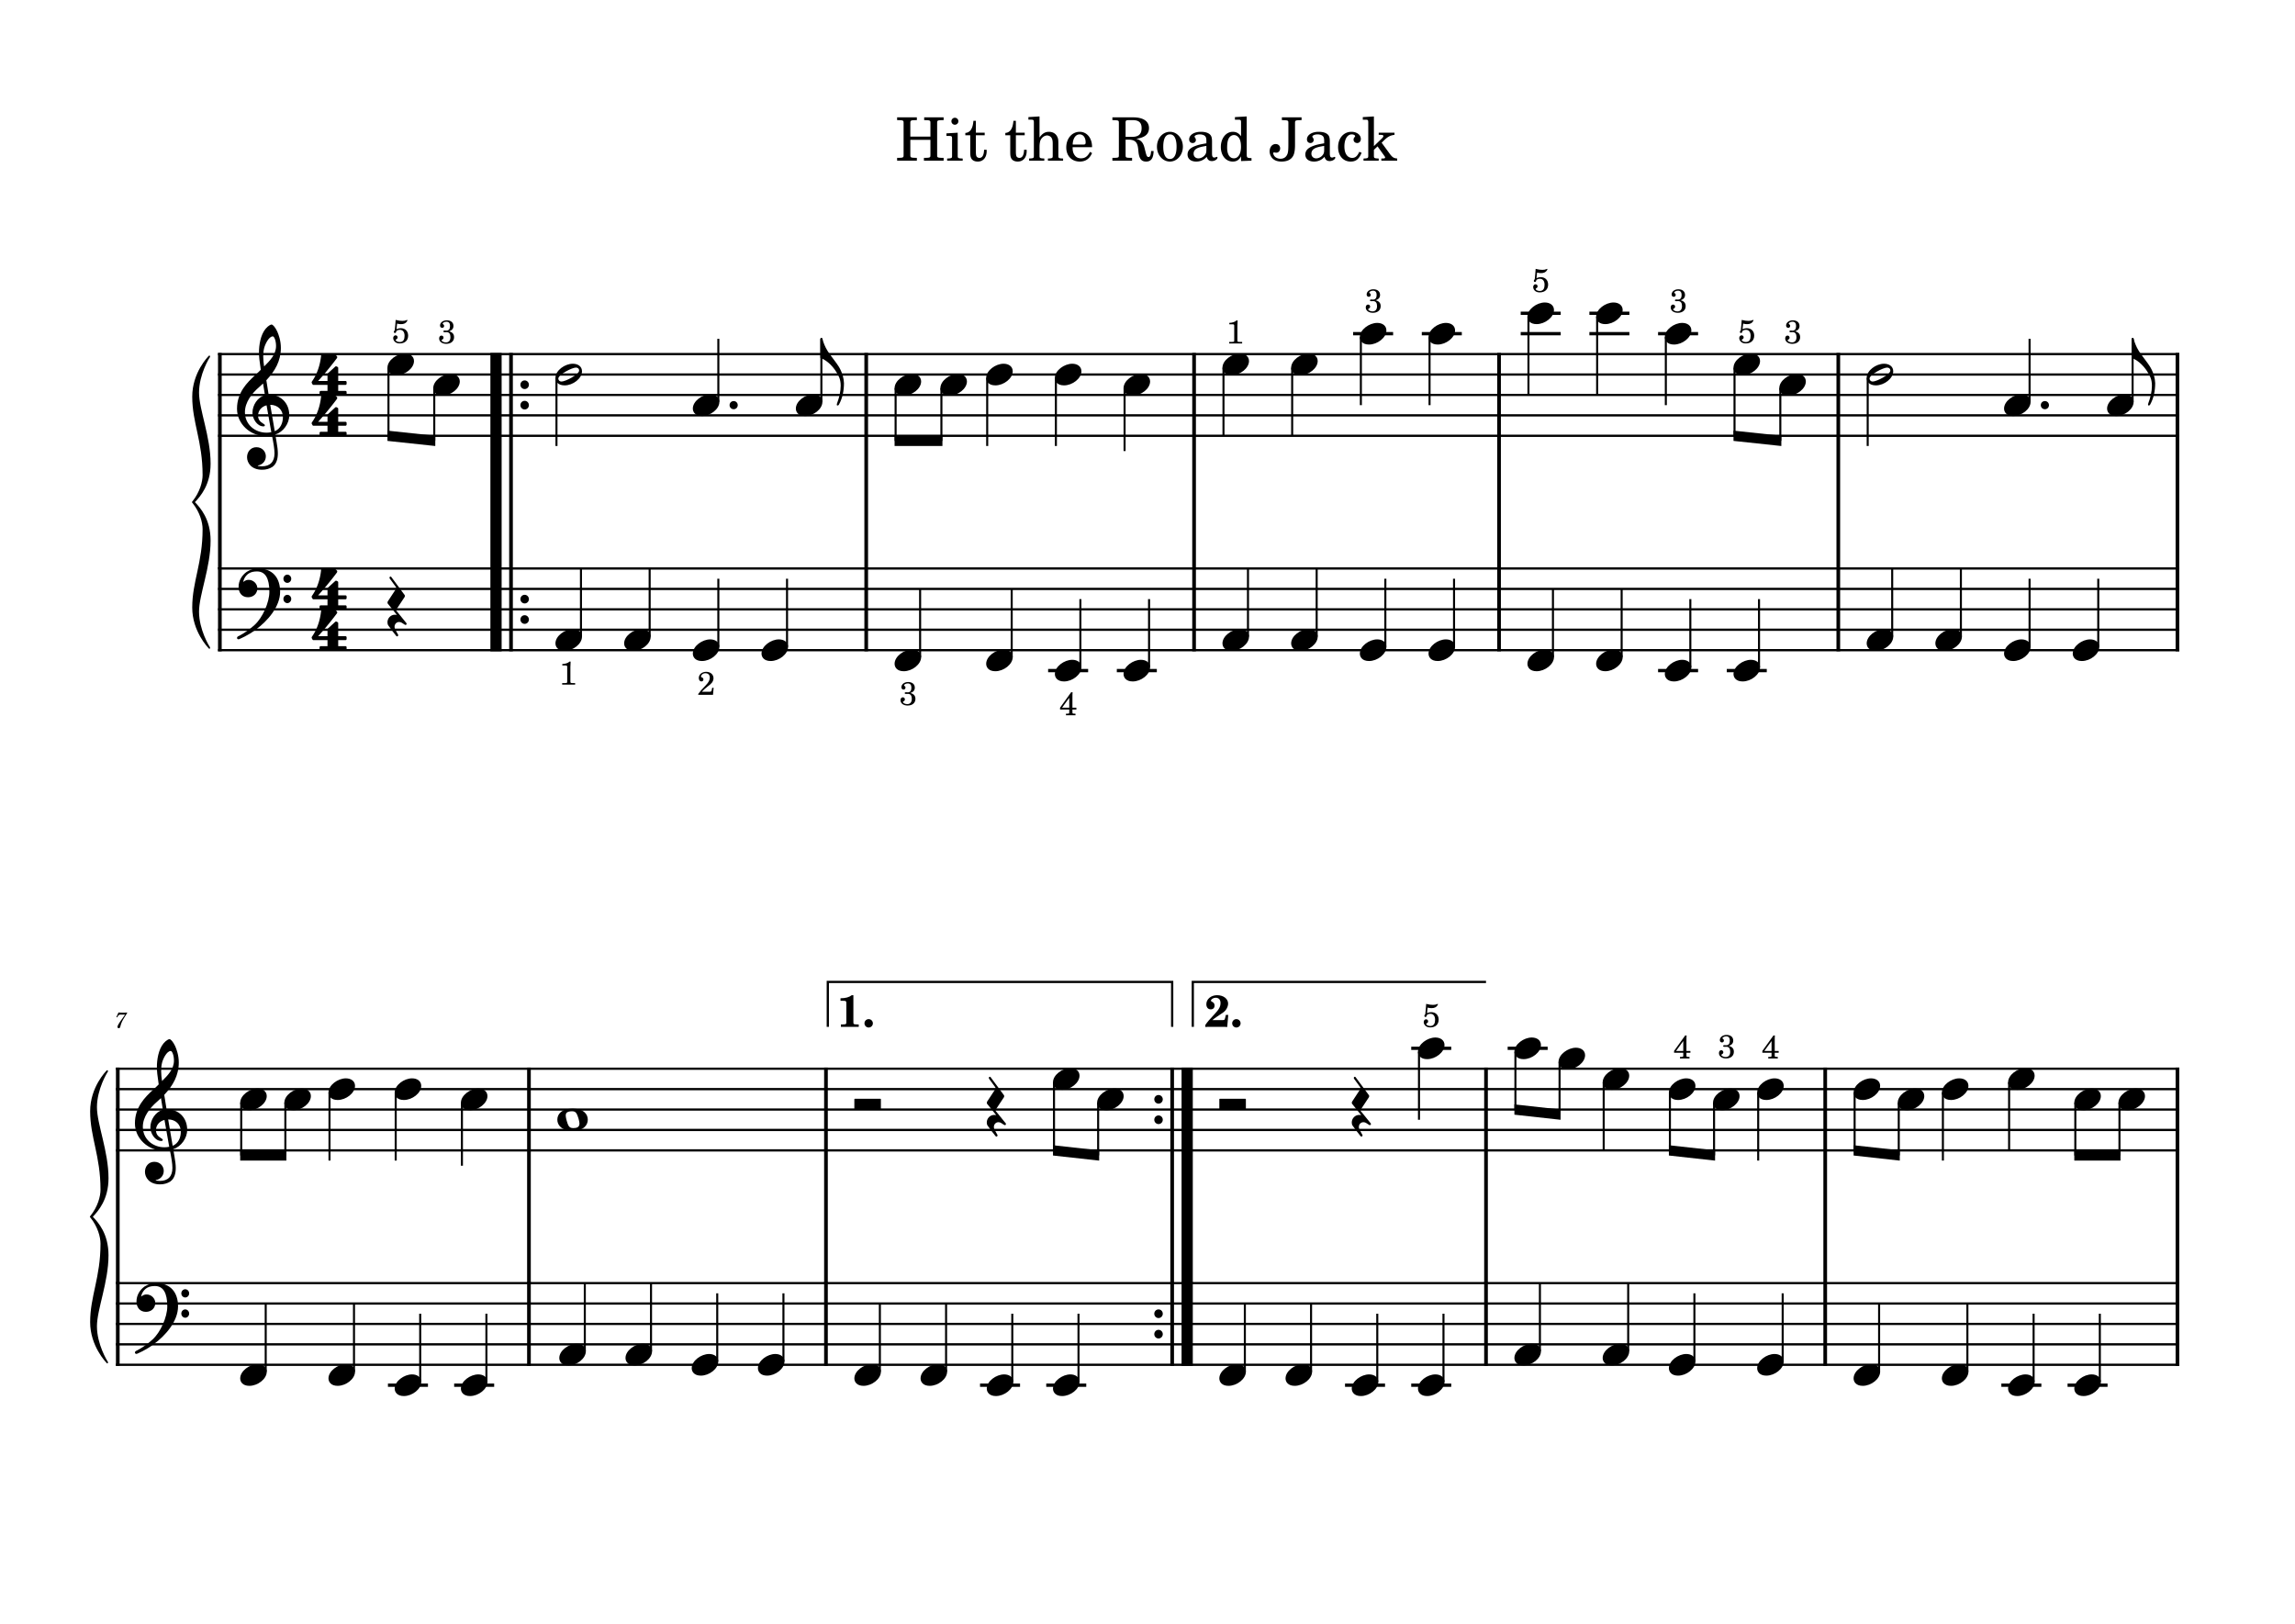
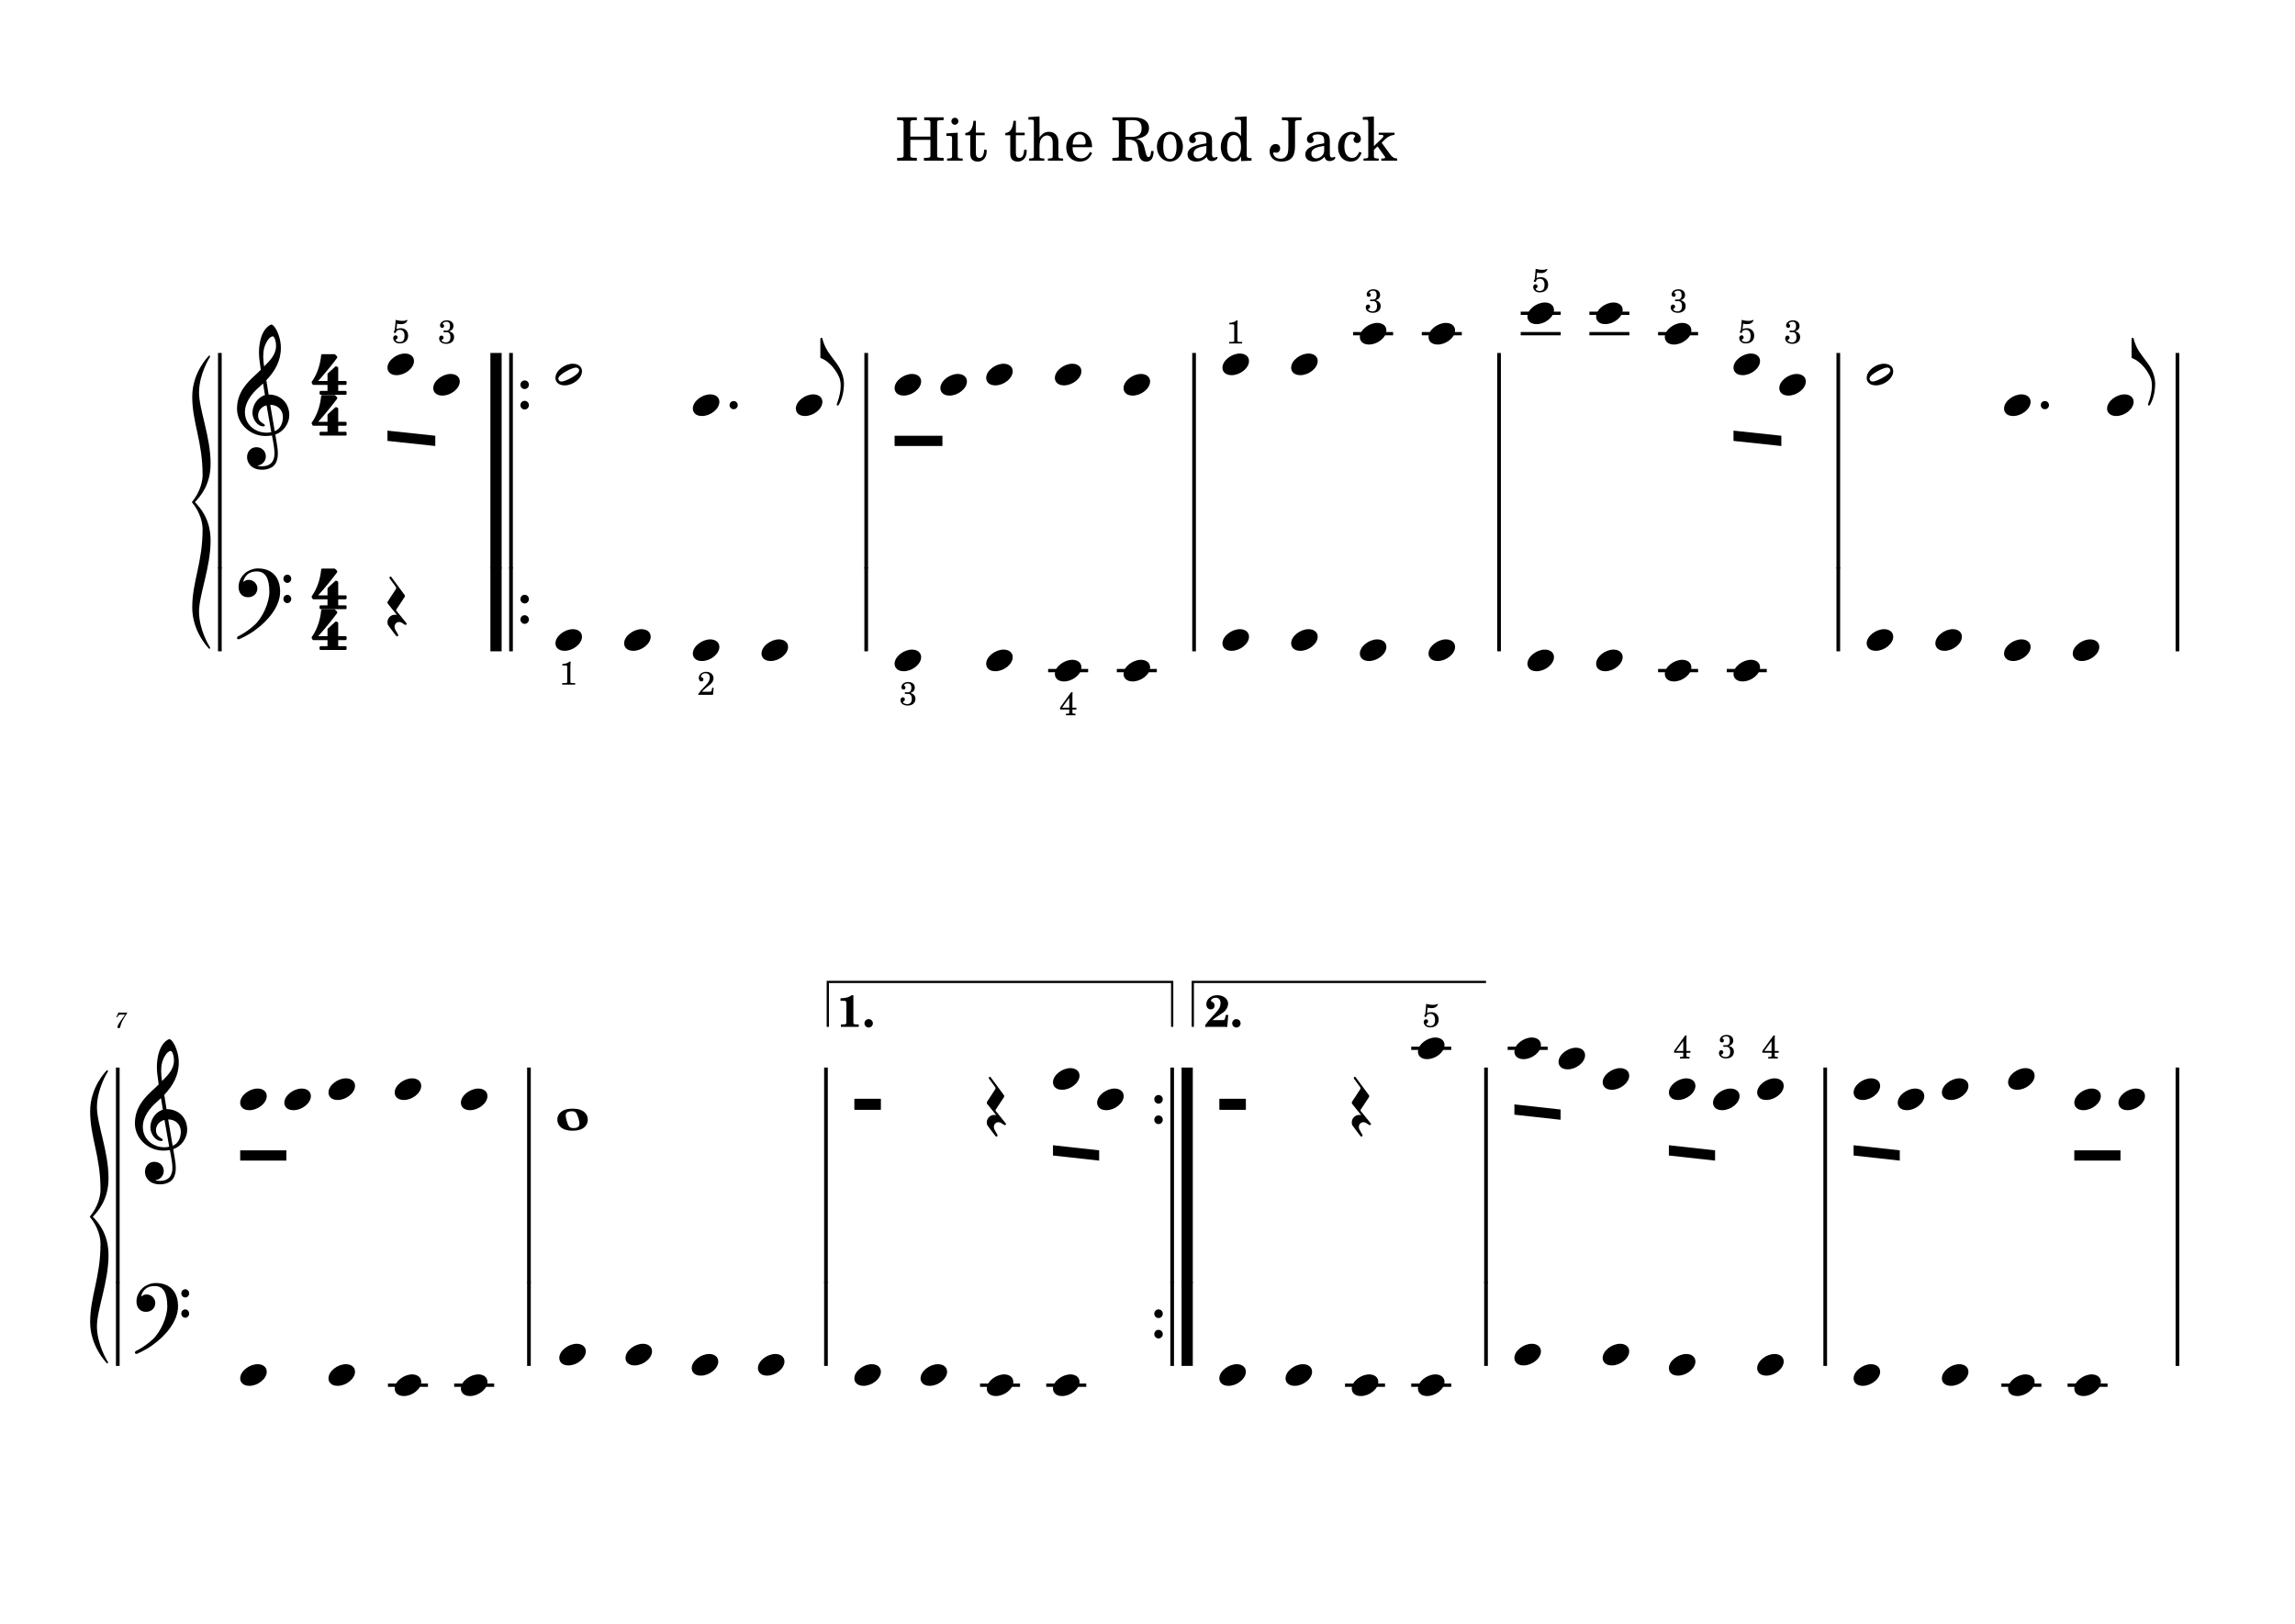
<svg xmlns="http://www.w3.org/2000/svg" width="4208.4" height="2977.2" version="1.2" baseProfile="tiny">
-   <path fill="#fff" fill-rule="evenodd" d="M0 0h4208.4v2977.2H0V0" />
-   <path class="StaffLines" fill="none" stroke="#000" stroke-width="4.12" stroke-linejoin="bevel" d="M399.798 649.297H3996.2M399.798 686.737H3996.2M399.798 724.177H3996.2M399.798 761.617H3996.2M399.798 799.057H3996.2M399.798 1042.42H3996.2M399.798 1079.86H3996.2M399.798 1117.3H3996.2M399.798 1154.74H3996.2M399.798 1192.18H3996.2M212.598 1959.64H3996.2M212.598 1997.08H3996.2M212.598 2034.52H3996.2M212.598 2071.96H3996.2M212.598 2109.4H3996.2M212.598 2352.76H3996.2M212.598 2390.2H3996.2M212.598 2427.64H3996.2M212.598 2465.08H3996.2M212.598 2502.52H3996.2" />
  <path class="Text" d="M1706.13 256.426v24.641c0 5.609 0 5.828-.66 6.828-.87 1.094-2.97 1.531-9.23 1.531h-1.99v5.172h36.08v-5.172h-1.98c-6.27 0-8.36-.437-9.24-1.531-.65-1-.65-1.109-.65-6.828v-52.359c0-5.719 0-5.828.65-6.813.99-1.219 2.97-1.547 9.24-1.547h1.98v-5.172h-35.64v5.172h1.55c6.26 0 8.25.328 9.23 1.547.66.985.66 1.203.66 6.813v21.781h-36.84v-21.781c0-5.61 0-5.828.76-6.813.89-1.219 2.86-1.547 9.14-1.547h2.08v-5.172h-36.19v5.172h1.99c6.26 0 8.25.328 9.23 1.547.66.985.66 1.203.66 6.813v52.359c0 5.5 0 5.828-.66 6.828-.87 1.094-2.97 1.531-9.23 1.531h-1.99v5.172h36.19v-5.172h-2.08c-6.28-.109-8.25-.437-9.14-1.531-.76-1-.76-1.219-.76-6.828v-24.641h36.84m44.87-40.484c-3.51 0-6.37 2.859-6.37 6.391 0 3.515 2.86 6.375 6.27 6.375 3.64 0 6.5-2.86 6.5-6.375a6.39 6.39 0 00-6.4-6.391m5.18 27.391l-20.68 1.218v4.735h5.61c4.18.109 4.72.765 4.72 5.5v31.453c-.11 1.656-.22 2.312-.65 2.859-.77.985-2.86 1.438-7.6 1.547h-.76v3.953h28.5v-3.953h-.78c-7.36-.234-8.36-.781-8.36-4.734v-42.578m33.32 0v-21.782h-4.51c-1.09 14.313-5.94 21.563-14.84 22.235v4.281h9.01v28.047c0 7.703.22 10.453 1.31 12.984 1.77 4.625 6.18 7.157 12.55 7.157 9.91 0 16.28-7.485 16.28-19.141 0-.672 0-1.438-.11-2.531h-4.62c-.33 9.89-3.19 14.953-8.58 14.953-2.53 0-4.74-1.313-5.5-3.188-.66-1.547-.99-4.297-.99-8.25v-30.031h16.18v-4.734h-16.18m73.36 0v-21.782h-4.51c-1.1 14.313-5.94 21.563-14.85 22.235v4.281h9.02v28.047c0 7.703.22 10.453 1.31 12.984 1.77 4.625 6.17 7.157 12.55 7.157 9.91 0 16.28-7.485 16.28-19.141 0-.672 0-1.438-.11-2.531h-4.62c-.33 9.89-3.19 14.953-8.58 14.953-2.53 0-4.74-1.313-5.5-3.188-.66-1.547-.99-4.297-.99-8.25v-30.031h16.18v-4.734h-16.18m43.33-29.813l-20.34 1.219v4.734h5.28c4.17.11 4.72.766 4.72 5.5v61.375c-.11 1.547-.22 2.203-.66 2.75-.76.985-2.86 1.438-7.59 1.547h-.44v3.953h27.83v-3.953h-.44c-7.37-.234-8.36-.781-8.36-4.734V269.63c0-5.391.77-10.344 1.99-12.875 2.42-4.954 7.25-8.36 11.98-8.36 2.86 0 6.16 1.656 7.7 3.86 1.77 2.406 2.54 5.718 2.54 11.109v22.984c-.11 1.547-.22 2.203-.66 2.75-.78.985-2.99 1.438-7.7 1.547h-.44v3.953h27.83v-3.953h-.44c-7.27-.234-8.25-.781-8.25-4.734v-22.11c0-7.921-.34-9.906-2.31-13.64-2.75-5.391-8.25-8.469-14.86-8.469-7.14 0-12.42 3.188-17.38 10.563V213.52m96.36 56.328c.11-16.5-9.25-28.156-22.67-28.156-14.08 0-24.64 12.203-24.64 28.703 0 15.516 10.01 25.86 24.86 25.86 10.56 0 17.94-5.172 22.45-15.625l-3.86-2.094c-4.5 8.469-9.12 11.765-16.5 11.765-5.61 0-9.67-2.296-12.53-7.25-1.98-3.296-2.86-7.156-2.75-13.203h35.64m-35.53-4.734c0-7.703 3.52-18.703 12.75-18.703 6.61 0 11 5.844 11 14.75 0 3.078-.98 3.953-4.5 3.953h-19.25m97-9.016h6.38c11.1.438 15.51 4.953 16.71 17.047l.55 5.61c1.33 12.437 5.39 17.5 14.09 17.5 9.02 0 13.3-6.063 13.65-19.25h-4.63c-.44 7.578-1.77 10.89-4.73 10.89-2.54 0-3.63-1.875-5.5-9.469l-1.75-6.921c-2.43-10.125-6.72-14.75-15.3-16.954 15.84-2.187 23.42-8.578 23.42-19.687 0-12.531-10.55-19.688-29.03-19.688h-38.06v5.172h1.98c6.27.11 8.36.438 9.24 1.547.65.985.65 1.203.65 6.813v52.468c0 5.5 0 5.719-.65 6.829-.88 1.093-2.97 1.421-9.24 1.421h-1.98v5.172h36.08v-5.172h-1.99c-6.26 0-8.36-.328-9.23-1.421-.66-1.11-.66-1.329-.66-6.829v-25.078m0-5.172v-24.203c-.22-6.047.33-6.484 7.59-6.375h5.94c10.89 0 15.85 4.625 15.85 14.625 0 11.563-6.18 15.953-17.29 15.953h-12.09m81.5-9.234c-13.53 0-23.98 11.984-23.98 27.391 0 15.062 10.56 27.172 23.76 27.172 13.2 0 23.77-12.11 23.77-27.282 0-15.078-10.57-27.281-23.55-27.281m0 4.719c7.7 0 11.98 8.031 11.98 22.562 0 14.625-4.28 22.547-12.2 22.547-7.92 0-12.2-7.922-12.2-22.437 0-14.969 4.17-22.672 12.42-22.672m76.98 12.765c0-6.921-1.2-10.453-4.4-13.093-3.63-2.969-9.02-4.391-16.05-4.391-12.44 0-21.45 5.828-21.45 13.859 0 4.063 2.53 6.704 6.37 6.704 3.52 0 5.94-2.313 5.94-5.61 0-1.422-.55-2.969-1.64-4.5-.67-.781-.78-1-.78-1.547 0-2.203 4.41-4.187 9.69-4.187 3.51 0 7.37 1.109 9.12 2.75 2.1 1.765 2.86 4.406 2.86 9.359v4.281c-11.44 1.985-15.06 2.86-20.45 4.954-9.58 3.531-14.08 8.578-14.08 15.625 0 7.921 6.16 12.875 15.95 12.875 7.58 0 14.41-3.094 19.14-8.704 1.75 5.61 4.5 7.813 9.68 7.813 4.95 0 10.12-3.188 10.12-6.375 0-.766-.44-1.328-1.11-1.328-.44 0-.87.125-1.64.453-1.55.656-2.2.766-3.08.766-3.09 0-4.19-1.985-4.19-7.594v-22.11m-10.34 13.422c0 6.594-.33 8.141-2.19 11-2.75 4.063-7.7 6.813-12.54 6.813-5.07 0-8.69-3.625-8.69-8.578 0-4.61 2.31-7.922 7.14-10.219 3.42-1.547 7.7-2.641 16.28-4.078v5.062m63.58 22.766l19.14-.766v-4.734h-1.98c-6.27-.328-6.82-.984-6.82-8.031V213.52l-21.56 1.219v4.734h6.48c4.19.11 4.74.766 4.74 5.5v24.86c-4.06-5.61-8.8-8.141-15.17-8.141-12.44 0-21.89 11.984-21.89 27.828 0 15.625 9.12 26.735 21.89 26.735 6.92 0 11.65-2.969 15.17-9.579v8.688m-12.99-47.734c4.52 0 8.82 3.296 10.79 8.359 1.43 3.297 2.09 7.812 2.09 13.203 0 12.859-5.06 21.109-12.98 21.109-7.8 0-12.43-7.25-12.43-19.468 0-6.594.66-11.547 2.1-15.172 1.86-4.953 5.93-8.031 10.43-8.031m87.88-27.282h1.98c6.27.11 8.36.438 9.24 1.547.67.985.67 1.203.67 6.813v35.422c0 9.671-.33 14.078-1.44 17.484-2.09 6.172-6.59 9.469-12.98 9.469-4.61 0-8.91-1.875-11.22-4.844-1.2-1.547-2.08-3.734-2.08-5.063 0-.984.55-1.765 1.31-1.765h.33c1.88.453 2.75.562 4.08.562 3.95 0 6.92-3.422 6.92-7.922 0-4.625-3.4-7.921-8.25-7.921-6.37 0-11 5.609-11 13.421 0 5.282 2.42 10.672 6.39 13.969 3.74 3.188 8.8 4.735 15.39 4.735 9.8 0 16.83-3.204 20.69-9.36 2.86-4.39 4.06-11 4.06-21.781v-36.406c0-5.61 0-5.828.77-6.813.78-1.109 2.86-1.437 9.14-1.547h2.09v-5.172h-36.09v5.172m87.89 38.828c0-6.921-1.2-10.453-4.41-13.093-3.62-2.969-9.01-4.391-16.04-4.391-12.44 0-21.46 5.828-21.46 13.859 0 4.063 2.54 6.704 6.38 6.704 3.51 0 5.94-2.313 5.94-5.61 0-1.422-.55-2.969-1.64-4.5-.68-.781-.79-1-.79-1.547 0-2.203 4.41-4.187 9.69-4.187 3.52 0 7.38 1.109 9.13 2.75 2.09 1.765 2.86 4.406 2.86 9.359v4.281c-11.44 1.985-15.07 2.86-20.46 4.954-9.57 3.531-14.07 8.578-14.07 15.625 0 7.921 6.15 12.875 15.95 12.875 7.58 0 14.4-3.094 19.14-8.704 1.75 5.61 4.5 7.813 9.67 7.813 4.95 0 10.13-3.188 10.13-6.375 0-.766-.44-1.328-1.11-1.328-.44 0-.88.125-1.64.453-1.55.656-2.21.766-3.08.766-3.1 0-4.19-1.985-4.19-7.594v-22.11m-10.34 13.422c0 6.594-.33 8.141-2.19 11-2.75 4.063-7.7 6.813-12.55 6.813-5.06 0-8.69-3.625-8.69-8.578 0-4.61 2.32-7.922 7.15-10.219 3.42-1.547 7.7-2.641 16.28-4.078v5.062m64.34 5.828c-3.52 7.922-7.25 11.11-12.97 11.11-8.8 0-14.3-8.031-14.3-20.891 0-13.422 5.4-22.234 13.52-22.234 3.31 0 6.17 1.547 6.17 3.312 0 .328-.11.657-.67 1.313-1.75 2.094-2.19 3.187-2.19 5.062 0 3.625 2.75 6.157 6.6 6.157 3.97 0 6.72-3.079 6.72-7.469 0-7.485-7.38-13.094-17.18-13.094-14.29 0-24.53 11.656-24.53 28.156 0 15.625 9.36 26.407 23 26.407 9.78 0 15.39-4.516 20.13-16.172l-4.3-1.657m26.84-10.453V213.52l-20.34 1.219v4.734h5.27c4.18.11 4.73.766 4.73 5.5v61.375c-.11 1.547-.22 2.203-.66 2.75-.76.985-2.86 1.438-7.59 1.547h-.44v3.953h27.83v-3.953h-.44c-7.37-.234-8.36-.781-8.36-4.734v-11.11l6.71-6.39 13.09 18.375c.55.875.77 1.437.77 1.875 0 1.531-1.21 1.984-4.83 1.984h-2.1v3.953h29.05v-3.953c-6.17-.562-8.37-1.875-12.87-7.594l-15.63-21.343 4.95-4.844c6.49-6.266 11.11-8.688 18.6-9.563v-3.968h-28.94v3.968h3.41c3.53 0 5.17.657 5.17 2.094 0 1.203-.77 2.516-2.53 4.281l-14.85 14.297" />
  <path class="MeasureNumber" d="M233.036 1856.61c-2.125.23-4.719.4-6.953.4a81.56 81.56 0 01-3.844-.12c-1.328-.08-2.641-.16-4-.24l-1-.04-3.875 8.43 1.469.49.968-1.61c1.875-3.11 2.75-3.55 6.829-3.52h6.765l-4.359 6.25c-5.125 7.19-5.125 7.19-7.078 10.39-1.766 2.85-2.485 4.6-2.485 6.03 0 1.41.891 2.29 2.282 2.29 1.484 0 2.234-.72 2.765-2.6 2-7.51 3.203-10.12 8.75-19.11l3.766-5.84v-1.2" />
  <path class="BarLine" fill="none" stroke="#000" stroke-width="6.74" stroke-linejoin="bevel" d="M1588.4 647.237v395.183" />
  <path class="BarLine" fill="none" stroke="#000" stroke-width="20.59" stroke-linejoin="bevel" d="M909.556 647.237v395.183" />
  <path class="BarLine" fill="none" stroke="#000" stroke-width="6.74" stroke-linejoin="bevel" d="M937.075 647.237v395.183" />
  <path class="BarLine" d="M969.881 705.457c0-4.352-3.463-7.933-7.792-7.933-4.352 0-7.792 3.58-7.792 7.933 0 4.352 3.44 7.933 7.792 7.933 4.33 0 7.792-3.58 7.792-7.933M969.881 742.897c0-4.352-3.463-7.933-7.792-7.933-4.352 0-7.792 3.58-7.792 7.933 0 4.352 3.44 7.933 7.792 7.933 4.33 0 7.792-3.58 7.792-7.933" />
  <path class="BarLine" fill="none" stroke="#000" stroke-width="6.74" stroke-linejoin="bevel" d="M3992.83 647.237v395.183M3370.93 647.237v395.183" />
  <path class="BarLine" d="M2132.224 2015.8c0-4.352-3.463-7.933-7.792-7.933-4.352 0-7.792 3.58-7.792 7.933 0 4.352 3.44 7.933 7.792 7.933 4.33 0 7.792-3.58 7.792-7.933M2132.224 2053.24c0-4.352-3.463-7.933-7.792-7.933-4.352 0-7.792 3.58-7.792 7.933 0 4.352 3.44 7.933 7.792 7.933 4.33 0 7.792-3.58 7.792-7.933" />
  <path class="BarLine" fill="none" stroke="#000" stroke-width="6.74" stroke-linejoin="bevel" d="M2149.44 1957.58v395.18" />
  <path class="BarLine" fill="none" stroke="#000" stroke-width="20.59" stroke-linejoin="bevel" d="M2176.96 1957.58v395.18" />
  <path class="BarLine" fill="none" stroke="#000" stroke-width="6.74" stroke-linejoin="bevel" d="M215.968 1957.58v395.18M1514.6 1957.58v395.18M3346.95 1957.58v395.18M969.946 1957.58v395.18M3992.83 1957.58v395.18M2748.86 647.237v395.183M2724.95 1957.58v395.18M403.168 647.237v395.183M2189.62 647.237v395.183M2748.86 1040.36v153.88M1588.4 1040.36v153.88M2189.62 1040.36v153.88M3346.95 2350.7v153.88" />
  <path class="BarLine" d="M2132.224 2408.92c0-4.352-3.463-7.933-7.792-7.933-4.352 0-7.792 3.58-7.792 7.933 0 4.352 3.44 7.933 7.792 7.933 4.33 0 7.792-3.58 7.792-7.933M2132.224 2446.36c0-4.352-3.463-7.933-7.792-7.933-4.352 0-7.792 3.58-7.792 7.933 0 4.352 3.44 7.933 7.792 7.933 4.33 0 7.792-3.58 7.792-7.933" />
  <path class="BarLine" fill="none" stroke="#000" stroke-width="6.74" stroke-linejoin="bevel" d="M2149.44 2350.7v153.88" />
  <path class="BarLine" fill="none" stroke="#000" stroke-width="20.59" stroke-linejoin="bevel" d="M2176.96 2350.7v153.88" />
  <path class="BarLine" fill="none" stroke="#000" stroke-width="6.74" stroke-linejoin="bevel" d="M3370.93 1040.36v153.88M2724.95 2350.7v153.88M3992.83 1040.36v153.88" />
  <path class="BarLine" fill="none" stroke="#000" stroke-width="20.59" stroke-linejoin="bevel" d="M909.556 1040.36v153.88" />
  <path class="BarLine" fill="none" stroke="#000" stroke-width="6.74" stroke-linejoin="bevel" d="M937.075 1040.36v153.88" />
  <path class="BarLine" d="M969.881 1098.58c0-4.352-3.463-7.933-7.792-7.933-4.352 0-7.792 3.58-7.792 7.933 0 4.352 3.44 7.933 7.792 7.933 4.33 0 7.792-3.58 7.792-7.933M969.881 1136.02c0-4.352-3.463-7.933-7.792-7.933-4.352 0-7.792 3.58-7.792 7.933 0 4.352 3.44 7.933 7.792 7.933 4.33 0 7.792-3.58 7.792-7.933" />
  <path class="BarLine" fill="none" stroke="#000" stroke-width="6.74" stroke-linejoin="bevel" d="M403.168 1040.36v153.88M3992.83 2350.7v153.88M969.946 2350.7v153.88M1514.6 2350.7v153.88M215.968 2350.7v153.88" />
  <path class="LedgerLine" fill="none" stroke="#000" stroke-width="5.99" stroke-linejoin="bevel" d="M2607.18 611.857h73.37M2914.5 574.417h73.37M2788.55 611.857h73.37M2788.55 574.417h73.37M2587.81 1922.2h73.37M2914.5 611.857h73.37M2481.22 611.857h73.37M3040.46 611.857h73.37M2764.63 1922.2H2838M832.809 2539.96h73.37M2587.81 2539.96h73.37M2466.4 2539.96h73.37M711.396 2539.96h73.371M3040.46 1229.62h73.37M3166.42 1229.62h73.37M1918.53 2539.96h73.37M1797.12 2539.96h73.37M2047.94 1229.62h73.37M3669.93 2539.96h73.37M3791.34 2539.96h73.37M1921.98 1229.62h73.37" />
-   <path class="Stem" fill="none" stroke="#000" stroke-width="3.74" stroke-linejoin="bevel" d="M442.328 2022.09v96.67M3805.57 2022.09v96.67M1726.28 711.747v96.67M2928.73 580.707v143.47M3224.04 2003.37v124.75M2602.04 1928.49v124.75M796.312 711.747v96.47M3054.69 618.147v124.75M3684.16 1984.65v124.75M1020.41 693.027v124.75M1642.31 711.747v96.67M3910.61 736.906v-115.39M3180.64 674.307v124.949M1506.18 736.906v-115.39M3400.86 2003.37v106.24M2940.74 1984.65v124.75M3264.62 711.747v96.47M2013.7 2022.09v96.46M3481.8 2022.09v96.46M1317.24 736.906V621.217M3562.74 2003.37v124.75M3424.85 693.027v124.75M1932.75 1984.65v124.96M3721.68 736.906V621.217M604.211 2003.37v124.75M2778.86 1928.49v106.24M2495.45 618.147v124.75M725.623 2003.37v124.75M2062.17 711.747v115.39M712.34 674.307v124.949M3062.15 2003.37v106.24M2621.4 618.147v124.75M2369.49 674.307v124.75M3886.51 2022.09v96.67M523.269 2022.09v96.67M1936.21 693.027v124.75M847.036 2022.09v115.39M2859.8 1947.21v96.46M3143.1 2022.09v96.46M2802.77 580.707v143.47M2243.53 674.307v124.75M1810.25 693.027v124.75M3595.72 1167.47v-125.05M3721.68 1186.19v-125.05M770.54 2533.97v-125.05M1856.26 2533.97v-125.05M891.952 2533.97v-125.05M3850.49 2533.97v-125.05M3847.63 1186.19v-125.05M1734.85 2515.25V2390.2M1613.43 2515.25V2390.2M649.127 2515.25V2390.2M1065.33 1167.47v-125.05M3607.66 2515.25V2390.2M1072.37 2477.81v-125.05M3729.07 2533.97v-125.05M1193.79 2477.81v-125.05M487.244 2515.25V2390.2M1317.24 1186.19v-125.05M1436.61 2496.53v-125.05M1315.2 2496.53v-125.05M3268.95 2496.53v-125.05M2540.36 1186.19v-125.05M1981.12 1223.63v-125.05M2666.32 1186.19v-125.05M2985.66 2477.81v-125.05M3107.07 2496.53v-125.05M1855.17 1204.91v-125.05M2646.95 2533.97v-125.05M2414.41 1167.47v-125.05M1977.67 2533.97v-125.05M2847.69 1204.91v-125.05M2107.08 1223.63v-125.05M2973.65 1204.91v-125.05M1687.23 1204.91v-125.05M2525.54 2533.97v-125.05M3469.76 1167.47v-125.05M2404.13 2515.25V2390.2M3099.6 1223.63v-125.05M2823.78 2477.81v-125.05M2282.71 2515.25V2390.2M1443.2 1186.19v-125.05M3225.56 1223.63v-125.05M2288.45 1167.47v-125.05M1191.29 1167.47v-125.05M3445.78 2515.25V2390.2" />
  <path class="Note" d="M3863.82 749.192c0 6.435 4.633 13.618 16.778 13.618 15.56 0 31.894-12.73 31.894-25.903 0-8.846-7.488-13.783-16.778-13.783-14.531 0-31.894 12.285-31.894 26.068M2857.93 1947.215c0 6.435 4.633 13.618 16.778 13.618 15.56 0 31.894-12.73 31.894-25.903 0-8.846-7.488-13.783-16.778-13.783-14.531 0-31.894 12.285-31.894 26.068M3884.64 2022.095c0 6.435 4.633 13.618 16.778 13.618 15.56 0 31.894-12.73 31.894-25.903 0-8.846-7.488-13.783-16.778-13.783-14.531 0-31.894 12.285-31.894 26.068M2938.87 1984.655c0 6.435 4.633 13.618 16.778 13.618 15.56 0 31.894-12.73 31.894-25.903 0-8.846-7.488-13.783-16.778-13.783-14.531 0-31.894 12.285-31.894 26.068M2776.99 1928.495c0 6.435 4.633 13.618 16.778 13.618 15.56 0 31.894-12.73 31.894-25.903 0-8.846-7.488-13.783-16.778-13.783-14.531 0-31.894 12.285-31.894 26.068M3803.7 2022.095c0 6.435 4.633 13.618 16.778 13.618 15.56 0 31.894-12.73 31.894-25.903 0-8.846-7.488-13.783-16.778-13.783-14.531 0-31.894 12.285-31.894 26.068M1050 2032.882c-20.662 0-28.01 10.483-28.01 20.218 0 9.734 7.348 20.217 28.01 20.217 20.662 0 27.846-10.483 27.846-20.217 0-9.735-7.184-20.218-27.846-20.218m1.193 35.638c-4.188 0-7.043-1.193-8.985-4.937-1.943-3.744-4.634-13.479-4.797-17.386-.305-4.049 1.193-6.435 4.797-7.629 1.801-.608 4.188-.912 6.598-.912 4.025 0 6.74.912 8.822 4.96 2.106 3.885 4.961 13.62 4.961 17.363 0 7.348-5.405 8.541-11.396 8.541M3060.28 2003.375c0 6.435 4.633 13.618 16.778 13.618 15.56 0 31.894-12.73 31.894-25.903 0-8.846-7.488-13.783-16.778-13.783-14.531 0-31.894 12.285-31.894 26.068M3141.22 2022.095c0 6.435 4.633 13.618 16.778 13.618 15.56 0 31.894-12.73 31.894-25.903 0-8.846-7.488-13.783-16.778-13.783-14.531 0-31.894 12.285-31.894 26.068M2600.16 1928.495c0 6.435 4.633 13.618 16.778 13.618 15.56 0 31.894-12.73 31.894-25.903 0-8.846-7.488-13.783-16.778-13.783-14.531 0-31.894 12.285-31.894 26.068M3222.17 2003.375c0 6.435 4.633 13.618 16.778 13.618 15.56 0 31.894-12.73 31.894-25.903 0-8.846-7.488-13.783-16.778-13.783-14.531 0-31.894 12.285-31.894 26.068M3682.28 1984.655c0 6.435 4.633 13.618 16.778 13.618 15.56 0 31.894-12.73 31.894-25.903 0-8.846-7.488-13.783-16.778-13.783-14.531 0-31.894 12.285-31.894 26.068M3560.87 2003.375c0 6.435 4.633 13.618 16.778 13.618 15.56 0 31.894-12.73 31.894-25.903 0-8.846-7.488-13.783-16.778-13.783-14.531 0-31.894 12.285-31.894 26.068M3398.99 2003.375c0 6.435 4.633 13.618 16.778 13.618 15.56 0 31.894-12.73 31.894-25.903 0-8.846-7.488-13.783-16.778-13.783-14.531 0-31.894 12.285-31.894 26.068M2011.82 2022.095c0 6.435 4.633 13.618 16.778 13.618 15.56 0 31.894-12.73 31.894-25.903 0-8.846-7.488-13.783-16.778-13.783-14.531 0-31.894 12.285-31.894 26.068M3479.93 2022.095c0 6.435 4.633 13.618 16.778 13.618 15.56 0 31.894-12.73 31.894-25.903 0-8.846-7.488-13.783-16.778-13.783-14.531 0-31.894 12.285-31.894 26.068M1930.88 1984.655c0 6.435 4.633 13.618 16.778 13.618 15.56 0 31.894-12.73 31.894-25.903 0-8.846-7.488-13.783-16.778-13.783-14.531 0-31.894 12.285-31.894 26.068M2241.66 674.312c0 6.435 4.633 13.618 16.778 13.618 15.56 0 31.894-12.73 31.894-25.903 0-8.846-7.488-13.783-16.778-13.783-14.531 0-31.894 12.285-31.894 26.068M3674.89 749.192c0 6.435 4.633 13.618 16.778 13.618 15.56 0 31.894-12.73 31.894-25.903 0-8.846-7.488-13.783-16.778-13.783-14.531 0-31.894 12.285-31.894 26.068M3454.874 666.964c-14.531 0-31.894 12.145-31.894 26.068 0 6.435 4.633 13.618 16.778 13.618 15.56 0 31.894-12.73 31.894-25.903 0-8.846-7.488-13.783-16.778-13.783m-20.662 32.643c-4.937 0-5.99-4.025-5.99-5.382 0-7.348 25.155-20.218 32.198-20.218 3.604 0 5.99 2.106 5.99 5.382 0 7.488-25.318 20.218-32.198 20.218M3262.74 711.752c0 6.435 4.633 13.618 16.778 13.618 15.56 0 31.894-12.73 31.894-25.903 0-8.846-7.488-13.783-16.778-13.783-14.531 0-31.894 12.285-31.894 26.068M3178.77 674.312c0 6.435 4.633 13.618 16.778 13.618 15.56 0 31.894-12.73 31.894-25.903 0-8.846-7.488-13.783-16.778-13.783-14.531 0-31.894 12.285-31.894 26.068M3052.82 618.152c0 6.435 4.633 13.618 16.778 13.618 15.56 0 31.894-12.73 31.894-25.903 0-8.846-7.488-13.783-16.778-13.783-14.531 0-31.894 12.285-31.894 26.068M2926.86 580.712c0 6.435 4.633 13.618 16.778 13.618 15.56 0 31.894-12.73 31.894-25.903 0-8.846-7.488-13.783-16.778-13.783-14.531 0-31.894 12.285-31.894 26.068M2800.9 580.712c0 6.435 4.633 13.618 16.778 13.618 15.56 0 31.894-12.73 31.894-25.903 0-8.846-7.488-13.783-16.778-13.783-14.531 0-31.894 12.285-31.894 26.068M2619.53 618.152c0 6.435 4.633 13.618 16.778 13.618 15.56 0 31.894-12.73 31.894-25.903 0-8.846-7.488-13.783-16.778-13.783-14.531 0-31.894 12.285-31.894 26.068M2493.58 618.152c0 6.435 4.633 13.618 16.778 13.618 15.56 0 31.894-12.73 31.894-25.903 0-8.846-7.488-13.783-16.778-13.783-14.531 0-31.894 12.285-31.894 26.068M2367.62 674.312c0 6.435 4.633 13.618 16.778 13.618 15.56 0 31.894-12.73 31.894-25.903 0-8.846-7.488-13.783-16.778-13.783-14.531 0-31.894 12.285-31.894 26.068M845.164 2022.095c0 6.435 4.633 13.618 16.778 13.618 15.56 0 31.894-12.73 31.894-25.903 0-8.846-7.488-13.783-16.778-13.783-14.531 0-31.894 12.285-31.894 26.068M2060.29 711.752c0 6.435 4.633 13.618 16.778 13.618 15.56 0 31.894-12.73 31.894-25.903 0-8.846-7.488-13.783-16.778-13.783-14.531 0-31.894 12.285-31.894 26.068M1934.34 693.032c0 6.435 4.633 13.618 16.778 13.618 15.56 0 31.894-12.73 31.894-25.903 0-8.846-7.488-13.783-16.778-13.783-14.531 0-31.894 12.285-31.894 26.068M1808.38 693.032c0 6.435 4.633 13.618 16.778 13.618 15.56 0 31.894-12.73 31.894-25.903 0-8.846-7.488-13.783-16.778-13.783-14.531 0-31.894 12.285-31.894 26.068M1724.41 711.752c0 6.435 4.633 13.618 16.778 13.618 15.56 0 31.894-12.73 31.894-25.903 0-8.846-7.488-13.783-16.778-13.783-14.531 0-31.894 12.285-31.894 26.068M1640.44 711.752c0 6.435 4.633 13.618 16.778 13.618 15.56 0 31.894-12.73 31.894-25.903 0-8.846-7.488-13.783-16.778-13.783-14.531 0-31.894 12.285-31.894 26.068M1459.39 749.192c0 6.435 4.633 13.618 16.778 13.618 15.56 0 31.894-12.73 31.894-25.903 0-8.846-7.488-13.783-16.778-13.783-14.531 0-31.894 12.285-31.894 26.068M1270.46 749.192c0 6.435 4.633 13.618 16.778 13.618 15.56 0 31.894-12.73 31.894-25.903 0-8.846-7.488-13.783-16.778-13.783-14.531 0-31.894 12.285-31.894 26.068M1050.434 666.964c-14.531 0-31.894 12.145-31.894 26.068 0 6.435 4.633 13.618 16.778 13.618 15.56 0 31.894-12.73 31.894-25.903 0-8.846-7.488-13.783-16.778-13.783m-20.662 32.643c-4.937 0-5.99-4.025-5.99-5.382 0-7.348 25.155-20.218 32.198-20.218 3.604 0 5.99 2.106 5.99 5.382 0 7.488-25.318 20.218-32.198 20.218M794.44 711.752c0 6.435 4.633 13.618 16.778 13.618 15.56 0 31.894-12.73 31.894-25.903 0-8.846-7.488-13.783-16.778-13.783-14.531 0-31.894 12.285-31.894 26.068M710.468 674.312c0 6.435 4.633 13.618 16.778 13.618 15.56 0 31.894-12.73 31.894-25.903 0-8.846-7.488-13.783-16.778-13.783-14.531 0-31.894 12.285-31.894 26.068M440.456 2022.095c0 6.435 4.633 13.618 16.778 13.618 15.56 0 31.894-12.73 31.894-25.903 0-8.846-7.488-13.783-16.778-13.783-14.531 0-31.894 12.285-31.894 26.068M723.751 2003.375c0 6.435 4.633 13.618 16.778 13.618 15.56 0 31.894-12.73 31.894-25.903 0-8.846-7.488-13.783-16.778-13.783-14.531 0-31.894 12.285-31.894 26.068M521.397 2022.095c0 6.435 4.633 13.618 16.778 13.618 15.56 0 31.894-12.73 31.894-25.903 0-8.846-7.488-13.783-16.778-13.783-14.531 0-31.894 12.285-31.894 26.068M602.339 2003.375c0 6.435 4.633 13.618 16.778 13.618 15.56 0 31.894-12.73 31.894-25.903 0-8.846-7.488-13.783-16.778-13.783-14.531 0-31.894 12.285-31.894 26.068M1688.06 2527.535c0 6.435 4.633 13.618 16.778 13.618 15.56 0 31.894-12.73 31.894-25.903 0-8.846-7.488-13.783-16.778-13.783-14.531 0-31.894 12.285-31.894 26.068M440.456 2527.535c0 6.435 4.633 13.618 16.778 13.618 15.56 0 31.894-12.73 31.894-25.903 0-8.846-7.488-13.783-16.778-13.783-14.531 0-31.894 12.285-31.894 26.068M3060.28 2508.815c0 6.435 4.633 13.618 16.778 13.618 15.56 0 31.894-12.73 31.894-25.903 0-8.846-7.488-13.783-16.778-13.783-14.531 0-31.894 12.285-31.894 26.068M1808.38 1217.195c0 6.435 4.633 13.618 16.778 13.618 15.56 0 31.894-12.73 31.894-25.903 0-8.846-7.488-13.783-16.778-13.783-14.531 0-31.894 12.285-31.894 26.068M1147 2490.095c0 6.435 4.633 13.618 16.778 13.618 15.56 0 31.894-12.73 31.894-25.903 0-8.846-7.488-13.783-16.778-13.783-14.531 0-31.894 12.285-31.894 26.068M1934.34 1235.915c0 6.435 4.633 13.618 16.778 13.618 15.56 0 31.894-12.73 31.894-25.903 0-8.846-7.488-13.783-16.778-13.783-14.531 0-31.894 12.285-31.894 26.068M2938.87 2490.095c0 6.435 4.633 13.618 16.778 13.618 15.56 0 31.894-12.73 31.894-25.903 0-8.846-7.488-13.783-16.778-13.783-14.531 0-31.894 12.285-31.894 26.068M3803.7 2546.255c0 6.435 4.633 13.618 16.778 13.618 15.56 0 31.894-12.73 31.894-25.903 0-8.846-7.488-13.783-16.778-13.783-14.531 0-31.894 12.285-31.894 26.068M2060.29 1235.915c0 6.435 4.633 13.618 16.778 13.618 15.56 0 31.894-12.73 31.894-25.903 0-8.846-7.488-13.783-16.778-13.783-14.531 0-31.894 12.285-31.894 26.068M1268.41 2508.815c0 6.435 4.633 13.618 16.778 13.618 15.56 0 31.894-12.73 31.894-25.903 0-8.846-7.488-13.783-16.778-13.783-14.531 0-31.894 12.285-31.894 26.068M2241.66 1179.755c0 6.435 4.633 13.618 16.778 13.618 15.56 0 31.894-12.73 31.894-25.903 0-8.846-7.488-13.783-16.778-13.783-14.531 0-31.894 12.285-31.894 26.068M2367.62 1179.755c0 6.435 4.633 13.618 16.778 13.618 15.56 0 31.894-12.73 31.894-25.903 0-8.846-7.488-13.783-16.778-13.783-14.531 0-31.894 12.285-31.894 26.068M1389.82 2508.815c0 6.435 4.633 13.618 16.778 13.618 15.56 0 31.894-12.73 31.894-25.903 0-8.846-7.488-13.783-16.778-13.783-14.531 0-31.894 12.285-31.894 26.068M2493.58 1198.475c0 6.435 4.633 13.618 16.778 13.618 15.56 0 31.894-12.73 31.894-25.903 0-8.846-7.488-13.783-16.778-13.783-14.531 0-31.894 12.285-31.894 26.068M1025.59 2490.095c0 6.435 4.633 13.618 16.778 13.618 15.56 0 31.894-12.73 31.894-25.903 0-8.846-7.488-13.783-16.778-13.783-14.531 0-31.894 12.285-31.894 26.068M2776.99 2490.095c0 6.435 4.633 13.618 16.778 13.618 15.56 0 31.894-12.73 31.894-25.903 0-8.846-7.488-13.783-16.778-13.783-14.531 0-31.894 12.285-31.894 26.068M1640.44 1217.195c0 6.435 4.633 13.618 16.778 13.618 15.56 0 31.894-12.73 31.894-25.903 0-8.846-7.488-13.783-16.778-13.783-14.531 0-31.894 12.285-31.894 26.068M3222.17 2508.815c0 6.435 4.633 13.618 16.778 13.618 15.56 0 31.894-12.73 31.894-25.903 0-8.846-7.488-13.783-16.778-13.783-14.531 0-31.894 12.285-31.894 26.068M1396.41 1198.475c0 6.435 4.633 13.618 16.778 13.618 15.56 0 31.894-12.73 31.894-25.903 0-8.846-7.488-13.783-16.778-13.783-14.531 0-31.894 12.285-31.894 26.068M1270.46 1198.475c0 6.435 4.633 13.618 16.778 13.618 15.56 0 31.894-12.73 31.894-25.903 0-8.846-7.488-13.783-16.778-13.783-14.531 0-31.894 12.285-31.894 26.068M3398.99 2527.535c0 6.435 4.633 13.618 16.778 13.618 15.56 0 31.894-12.73 31.894-25.903 0-8.846-7.488-13.783-16.778-13.783-14.531 0-31.894 12.285-31.894 26.068M602.339 2527.535c0 6.435 4.633 13.618 16.778 13.618 15.56 0 31.894-12.73 31.894-25.903 0-8.846-7.488-13.783-16.778-13.783-14.531 0-31.894 12.285-31.894 26.068M1144.5 1179.755c0 6.435 4.633 13.618 16.778 13.618 15.56 0 31.894-12.73 31.894-25.903 0-8.846-7.488-13.783-16.778-13.783-14.531 0-31.894 12.285-31.894 26.068M1018.54 1179.755c0 6.435 4.633 13.618 16.778 13.618 15.56 0 31.894-12.73 31.894-25.903 0-8.846-7.488-13.783-16.778-13.783-14.531 0-31.894 12.285-31.894 26.068M3560.87 2527.535c0 6.435 4.633 13.618 16.778 13.618 15.56 0 31.894-12.73 31.894-25.903 0-8.846-7.488-13.783-16.778-13.783-14.531 0-31.894 12.285-31.894 26.068M723.751 2546.255c0 6.435 4.633 13.618 16.778 13.618 15.56 0 31.894-12.73 31.894-25.903 0-8.846-7.488-13.783-16.778-13.783-14.531 0-31.894 12.285-31.894 26.068M3682.28 2546.255c0 6.435 4.633 13.618 16.778 13.618 15.56 0 31.894-12.73 31.894-25.903 0-8.846-7.488-13.783-16.778-13.783-14.531 0-31.894 12.285-31.894 26.068M845.164 2546.255c0 6.435 4.633 13.618 16.778 13.618 15.56 0 31.894-12.73 31.894-25.903 0-8.846-7.488-13.783-16.778-13.783-14.531 0-31.894 12.285-31.894 26.068M2800.9 1217.195c0 6.435 4.633 13.618 16.778 13.618 15.56 0 31.894-12.73 31.894-25.903 0-8.846-7.488-13.783-16.778-13.783-14.531 0-31.894 12.285-31.894 26.068M2357.34 2527.535c0 6.435 4.633 13.618 16.778 13.618 15.56 0 31.894-12.73 31.894-25.903 0-8.846-7.488-13.783-16.778-13.783-14.531 0-31.894 12.285-31.894 26.068M1566.65 2527.535c0 6.435 4.633 13.618 16.778 13.618 15.56 0 31.894-12.73 31.894-25.903 0-8.846-7.488-13.783-16.778-13.783-14.531 0-31.894 12.285-31.894 26.068M1930.88 2546.255c0 6.435 4.633 13.618 16.778 13.618 15.56 0 31.894-12.73 31.894-25.903 0-8.846-7.488-13.783-16.778-13.783-14.531 0-31.894 12.285-31.894 26.068M2926.86 1217.195c0 6.435 4.633 13.618 16.778 13.618 15.56 0 31.894-12.73 31.894-25.903 0-8.846-7.488-13.783-16.778-13.783-14.531 0-31.894 12.285-31.894 26.068M3422.98 1179.755c0 6.435 4.633 13.618 16.778 13.618 15.56 0 31.894-12.73 31.894-25.903 0-8.846-7.488-13.783-16.778-13.783-14.531 0-31.894 12.285-31.894 26.068M2478.75 2546.255c0 6.435 4.633 13.618 16.778 13.618 15.56 0 31.894-12.73 31.894-25.903 0-8.846-7.488-13.783-16.778-13.783-14.531 0-31.894 12.285-31.894 26.068M2235.93 2527.535c0 6.435 4.633 13.618 16.778 13.618 15.56 0 31.894-12.73 31.894-25.903 0-8.846-7.488-13.783-16.778-13.783-14.531 0-31.894 12.285-31.894 26.068M3548.93 1179.755c0 6.435 4.633 13.618 16.778 13.618 15.56 0 31.894-12.73 31.894-25.903 0-8.846-7.488-13.783-16.778-13.783-14.531 0-31.894 12.285-31.894 26.068M3800.85 1198.475c0 6.435 4.633 13.618 16.778 13.618 15.56 0 31.894-12.73 31.894-25.903 0-8.846-7.488-13.783-16.778-13.783-14.531 0-31.894 12.285-31.894 26.068M1809.47 2546.255c0 6.435 4.633 13.618 16.778 13.618 15.56 0 31.894-12.73 31.894-25.903 0-8.846-7.488-13.783-16.778-13.783-14.531 0-31.894 12.285-31.894 26.068M3052.82 1235.915c0 6.435 4.633 13.618 16.778 13.618 15.56 0 31.894-12.73 31.894-25.903 0-8.846-7.488-13.783-16.778-13.783-14.531 0-31.894 12.285-31.894 26.068M3674.89 1198.475c0 6.435 4.633 13.618 16.778 13.618 15.56 0 31.894-12.73 31.894-25.903 0-8.846-7.488-13.783-16.778-13.783-14.531 0-31.894 12.285-31.894 26.068M2600.16 2546.255c0 6.435 4.633 13.618 16.778 13.618 15.56 0 31.894-12.73 31.894-25.903 0-8.846-7.488-13.783-16.778-13.783-14.531 0-31.894 12.285-31.894 26.068M2619.53 1198.475c0 6.435 4.633 13.618 16.778 13.618 15.56 0 31.894-12.73 31.894-25.903 0-8.846-7.488-13.783-16.778-13.783-14.531 0-31.894 12.285-31.894 26.068M3178.77 1235.915c0 6.435 4.633 13.618 16.778 13.618 15.56 0 31.894-12.73 31.894-25.903 0-8.846-7.488-13.783-16.778-13.783-14.531 0-31.894 12.285-31.894 26.068" />
  <path class="Clef" d="M453.034 838.44c0 9.897 7.488 22.931 27.705 22.931 7.044 0 13.198-1.802 18.58-5.101 8.096-5.686 10.179-15.584 10.179-25.015 0-5.826-.89-12.565-2.387-21.106-.444-2.996-1.357-7.488-2.246-13.338 14.672-4.797 25.6-20.078 25.6-35.498 0-22.605-16.03-37.885-37.885-37.885-1.498-8.985-2.995-17.83-4.189-26.208 15.725-16.637 26.653-35.357 26.653-59.155 0-13.642-4.189-24.71-6.599-30.115-3.58-7.629-7.933-12.87-10.624-12.87-1.053 0-5.686 1.801-10.623 7.628-9.594 11.395-12.285 30.56-12.285 43.126 0 8.096.749 15.444 3.3 32.222-.165.14-7.957 8.073-11.092 10.623-13.643 12.59-32.503 30.841-32.503 60.817 0 27.986 24.406 50.006 52.276 50.006 4.329 0 8.377-.445 11.817-1.053 2.854 14.39 4.656 24.874 4.656 32.806 0 15.585-8.096 23.822-23.213 23.822-3.603 0-6.739-.75-7.043-.75-.14-.163-.445-.303-.445-.444 0-.304.305-.468.75-.468 7.043-1.193 14.063-7.184 14.063-16.754 0-8.097-6.131-16.638-17.363-16.638-10.483 0-17.082 8.541-17.082 18.416m31.309-199.93c1.357-5.99 8.237-21.715 16.03-21.715 2.245 0 5.826 7.184 5.826 17.667 0 15.585-11.513 27.261-21.856 37.44-.89-5.99-1.638-11.817-1.638-18.111 0-5.546.445-10.647 1.638-15.28m13.174 153.948c-2.995.609-5.826.913-8.681.913-21.411 0-39.687-14.976-39.687-37.604 0-18.252 12.87-34.585 26.068-45.981 2.527-2.246 4.937-4.329 7.184-6.575 1.334 8.073 2.387 15.116 3.44 21.27-13.643 4.048-22.909 18.416-22.909 32.503 0 10.483 8.237 24.85 20.218 24.85 1.193 0 2.55-.608 2.55-1.942 0-1.357-1.497-2.106-3.3-3.299-5.85-3.604-9.149-7.488-9.149-14.836 0-9.126 6.903-16.473 15.585-18.556l8.681 49.257m21.27-27.705c0 10.647-4.352 21.574-14.975 25.927-3.136-17.971-7.184-41.793-8.237-48.391 13.478 0 23.213 9.149 23.213 22.464M265.834 2148.782c0 9.898 7.488 22.932 27.705 22.932 7.044 0 13.198-1.802 18.58-5.101 8.096-5.686 10.179-15.584 10.179-25.015 0-5.826-.89-12.565-2.387-21.106-.444-2.996-1.357-7.488-2.246-13.338 14.672-4.797 25.6-20.078 25.6-35.498 0-22.605-16.03-37.885-37.885-37.885-1.498-8.985-2.995-17.83-4.189-26.208 15.725-16.637 26.653-35.357 26.653-59.155 0-13.642-4.189-24.71-6.599-30.115-3.58-7.629-7.933-12.87-10.624-12.87-1.053 0-5.686 1.801-10.623 7.628-9.594 11.395-12.285 30.56-12.285 43.126 0 8.096.749 15.444 3.3 32.222-.165.14-7.957 8.073-11.092 10.623-13.643 12.59-32.503 30.841-32.503 60.817 0 27.986 24.406 50.006 52.276 50.006 4.329 0 8.377-.445 11.817-1.053 2.854 14.39 4.656 24.874 4.656 32.806 0 15.585-8.096 23.822-23.213 23.822-3.603 0-6.739-.75-7.043-.75-.14-.163-.445-.303-.445-.444 0-.304.305-.468.75-.468 7.043-1.193 14.063-7.184 14.063-16.754 0-8.097-6.131-16.638-17.363-16.638-10.483 0-17.082 8.541-17.082 18.416m31.309-199.93c1.357-5.99 8.237-21.715 16.03-21.715 2.245 0 5.826 7.184 5.826 17.667 0 15.585-11.513 27.261-21.856 37.44-.89-5.99-1.638-11.817-1.638-18.111 0-5.546.445-10.647 1.638-15.28m13.174 153.948c-2.995.609-5.826.913-8.681.913-21.411 0-39.687-14.976-39.687-37.604 0-18.252 12.87-34.585 26.068-45.981 2.527-2.246 4.937-4.329 7.184-6.575 1.334 8.073 2.387 15.116 3.44 21.27-13.643 4.048-22.909 18.416-22.909 32.503 0 10.483 8.237 24.85 20.218 24.85 1.193 0 2.55-.608 2.55-1.942 0-1.357-1.497-2.106-3.3-3.299-5.85-3.604-9.149-7.488-9.149-14.836 0-9.126 6.903-16.473 15.585-18.556l8.681 49.257m21.27-27.705c0 10.647-4.352 21.574-14.975 25.927-3.136-17.971-7.184-41.793-8.237-48.391 13.478 0 23.213 9.149 23.213 22.464M285.466 2352.62c-11.395 0-20.521 6.575-20.685 6.575-8.822 6.435-14.508 16.333-14.508 27.261s6.271 19.024 17.363 19.024c9.594 0 17.082-6.435 17.082-16.333 0-8.541-7.488-15.561-15.889-15.561-1.802 0-3.44.28-4.797.749-1.498.585-4.025 2.082-5.242 3.135 1.053-6.598 5.546-13.174 11.396-16.333 3.744-2.082 8.541-2.995 13.783-2.995 15.28 0 22.768 12.285 22.768 37.44 0 19.469-12.449 47.479-27.12 60.676-15.585 14.227-30.257 20.967-30.397 20.967 0 0-1.802 1.03-1.802 2.831 0 .304.14.445.14.749.468 1.497 1.802 1.802 2.855 1.802l.445-.14c.304 0 17.386-7.044 31.005-17.691 20.966-15.117 44.624-41.77 44.624-69.334 0-26.068-14.064-42.822-41.02-42.822m47.01 19c0 4.212 3.3 7.488 7.207 7.488 3.885 0 7.184-3.276 7.184-7.488 0-4.188-3.3-7.628-7.184-7.628-3.908 0-7.207 3.44-7.207 7.628m0 36.996c0 4.188 3.3 7.652 7.207 7.652 3.885 0 7.184-3.464 7.184-7.652 0-4.189-3.3-7.629-7.184-7.629-3.908 0-7.207 3.44-7.207 7.629M472.666 1042.28c-11.395 0-20.521 6.575-20.685 6.575-8.822 6.435-14.508 16.333-14.508 27.261s6.271 19.024 17.363 19.024c9.594 0 17.082-6.435 17.082-16.333 0-8.541-7.488-15.561-15.889-15.561-1.802 0-3.44.28-4.797.749-1.498.585-4.025 2.082-5.242 3.135 1.053-6.598 5.546-13.174 11.396-16.333 3.744-2.082 8.541-2.995 13.783-2.995 15.28 0 22.768 12.285 22.768 37.44 0 19.469-12.449 47.479-27.12 60.676-15.585 14.227-30.257 20.967-30.397 20.967 0 0-1.802 1.03-1.802 2.831 0 .304.14.445.14.749.468 1.497 1.802 1.802 2.855 1.802l.445-.14c.304 0 17.386-7.044 31.005-17.691 20.966-15.117 44.624-41.77 44.624-69.334 0-26.068-14.064-42.822-41.02-42.822m47.01 19c0 4.212 3.3 7.488 7.207 7.488 3.885 0 7.184-3.276 7.184-7.488 0-4.188-3.3-7.628-7.184-7.628-3.908 0-7.207 3.44-7.207 7.628m0 36.996c0 4.188 3.3 7.652 7.207 7.652 3.885 0 7.184-3.464 7.184-7.652 0-4.189-3.3-7.629-7.184-7.629-3.908 0-7.207 3.44-7.207 7.629" />
  <path class="TimeSig" d="M600.547 705.761v11.068h-12.425c-1.053 0-2.106.913-2.106 2.106v2.855c0 1.194 1.053 2.083 2.106 2.083h45.373c1.216 0 2.106-.89 2.106-2.083v-2.855c0-1.193-.89-2.106-2.106-2.106H620.18v-11.068h13.315c1.216 0 2.106-1.053 2.106-2.246v-2.855c0-1.053-.89-2.083-2.106-2.083H620.18v-23.82c0-.89-.445-1.639-1.193-1.943l-1.802-.913c-.304-.14-.749-.28-1.053-.28-.445.14-1.053.28-1.357.585l-13.62 12.425c-.444.468-.608 1.053-.608 1.661v12.285h-17.222s16.637-17.97 34.304-41.652a3.21 3.21 0 00.75-2.082c0-.749-.305-1.357-.445-1.498l-3.3-3.3a2.26 2.26 0 00-1.497-.608h-22.16c-1.217 0-1.966.913-2.106 1.802 0 0-.749 11.092-4.633 23.213-3.908 12.145-8.401 19.633-12.285 25.155 0 0-.445.749-.445 1.661 0 .305 0 .585.14.89a147.287 147.287 0 011.498 2.69s.304.913 1.638.913h25.763M600.547 780.641v11.068h-12.425c-1.053 0-2.106.913-2.106 2.106v2.855c0 1.194 1.053 2.083 2.106 2.083h45.373c1.216 0 2.106-.89 2.106-2.083v-2.855c0-1.193-.89-2.106-2.106-2.106H620.18v-11.068h13.315c1.216 0 2.106-1.053 2.106-2.246v-2.855c0-1.053-.89-2.083-2.106-2.083H620.18v-23.82c0-.89-.445-1.639-1.193-1.943l-1.802-.913c-.304-.14-.749-.28-1.053-.28-.445.14-1.053.28-1.357.585l-13.62 12.425c-.444.468-.608 1.053-.608 1.661v12.285h-17.222s16.637-17.97 34.304-41.652a3.21 3.21 0 00.75-2.082c0-.749-.305-1.357-.445-1.498l-3.3-3.3a2.26 2.26 0 00-1.497-.608h-22.16c-1.217 0-1.966.913-2.106 1.802 0 0-.749 11.092-4.633 23.213-3.908 12.145-8.401 19.633-12.285 25.155 0 0-.445.749-.445 1.661 0 .305 0 .585.14.89a147.287 147.287 0 011.498 2.69s.304.913 1.638.913h25.763M600.547 1098.884v11.068h-12.425c-1.053 0-2.106.913-2.106 2.106v2.855c0 1.194 1.053 2.083 2.106 2.083h45.373c1.216 0 2.106-.89 2.106-2.083v-2.855c0-1.193-.89-2.106-2.106-2.106H620.18v-11.068h13.315c1.216 0 2.106-1.053 2.106-2.246v-2.855c0-1.053-.89-2.083-2.106-2.083H620.18v-23.82c0-.89-.445-1.639-1.193-1.943l-1.802-.913c-.304-.14-.749-.28-1.053-.28-.445.14-1.053.28-1.357.585l-13.62 12.425c-.444.468-.608 1.053-.608 1.661v12.285h-17.222s16.637-17.97 34.304-41.652a3.21 3.21 0 00.75-2.082c0-.749-.305-1.357-.445-1.498l-3.3-3.3a2.26 2.26 0 00-1.497-.608h-22.16c-1.217 0-1.966.913-2.106 1.802 0 0-.749 11.092-4.633 23.213-3.908 12.145-8.401 19.633-12.285 25.155 0 0-.445.749-.445 1.661 0 .305 0 .585.14.89a147.287 147.287 0 011.498 2.69s.304.913 1.638.913h25.763M600.547 1173.764v11.068h-12.425c-1.053 0-2.106.913-2.106 2.106v2.855c0 1.194 1.053 2.083 2.106 2.083h45.373c1.216 0 2.106-.89 2.106-2.083v-2.855c0-1.193-.89-2.106-2.106-2.106H620.18v-11.068h13.315c1.216 0 2.106-1.053 2.106-2.246v-2.855c0-1.053-.89-2.083-2.106-2.083H620.18v-23.82c0-.89-.445-1.639-1.193-1.943l-1.802-.913c-.304-.14-.749-.28-1.053-.28-.445.14-1.053.28-1.357.585l-13.62 12.425c-.444.468-.608 1.053-.608 1.661v12.285h-17.222s16.637-17.97 34.304-41.652a3.21 3.21 0 00.75-2.082c0-.749-.305-1.357-.445-1.498l-3.3-3.3a2.26 2.26 0 00-1.497-.608h-22.16c-1.217 0-1.966.913-2.106 1.802 0 0-.749 11.092-4.633 23.213-3.908 12.145-8.401 19.633-12.285 25.155 0 0-.445.749-.445 1.661 0 .305 0 .585.14.89a147.287 147.287 0 011.498 2.69s.304.913 1.638.913h25.763" />
  <path class="Rest" d="M1843.915 2059.37c-.14-.14-.445-.444-.89-1.029l-17.222-21.27c-.164-.164-.304-.609-.304-.913 0-.445.14-1.03.304-1.334l15.257-23.072c.164-.304.304-.749.304-1.053v-1.334c0-.445-.14-.913-.444-1.193l-24.266-32.807s-.585-.913-1.498-.913c-.444 0-.749 0-1.193.468-.609.445-.749 1.03-.749 1.498 0 .889.445 1.638.445 1.638l11.395 15.584c.281.445.445 1.03.445 1.779 0 .608-.164 1.357-.445 1.801l-15.14 23.073c-.14.304-.304.889-.304 1.193v1.357c0 .445.164.89.468 1.194l16.755 20.826c-.585-.164-1.942-.468-3.744-.468-7.629 0-13.619 6.294-13.619 13.946 0 2.083.445 4.189 1.638 5.827 3.159 4.797 14.391 19.024 14.391 19.024s.749.913 1.802.913c.28 0 .585 0 .889-.305.749-.608 1.053-1.193 1.053-1.801 0-.609-.304-1.053-.445-1.358-.468-.748-5.241-9.43-5.241-9.43s-1.053-2.106-1.053-4.797c0-4.797 3.58-8.681 8.377-8.681 1.942 0 3.604.608 4.797 1.357l5.85 3.744s.585.28 1.193.28c.585 0 1.053-.14 1.498-.748.304-.445.445-.89.445-1.334 0-.444-.14-.749-.445-1.193l-.304-.468M1566.65 2033.022c0 2.106 0 2.106 2.106 2.106h44.483c2.083 0 2.083 0 2.083-2.106v-16.169c0-2.106 0-2.106-2.083-2.106h-44.483c-2.106 0-2.106 0-2.106 2.106v16.17M2235.93 2033.022c0 2.106 0 2.106 2.106 2.106h44.483c2.083 0 2.083 0 2.083-2.106v-16.169c0-2.106 0-2.106-2.083-2.106h-44.483c-2.106 0-2.106 0-2.106 2.106v16.17M2513.195 2059.37c-.14-.14-.445-.444-.89-1.029l-17.222-21.27c-.164-.164-.304-.609-.304-.913 0-.445.14-1.03.304-1.334l15.257-23.072c.164-.304.304-.749.304-1.053v-1.334c0-.445-.14-.913-.444-1.193l-24.266-32.807s-.585-.913-1.498-.913c-.444 0-.749 0-1.193.468-.609.445-.749 1.03-.749 1.498 0 .889.445 1.638.445 1.638l11.395 15.584c.281.445.445 1.03.445 1.779 0 .608-.164 1.357-.445 1.801l-15.14 23.073c-.14.304-.304.889-.304 1.193v1.357c0 .445.164.89.468 1.194l16.755 20.826c-.585-.164-1.942-.468-3.744-.468-7.629 0-13.619 6.294-13.619 13.946 0 2.083.445 4.189 1.638 5.827 3.159 4.797 14.391 19.024 14.391 19.024s.749.913 1.802.913c.28 0 .585 0 .889-.305.749-.608 1.053-1.193 1.053-1.801 0-.609-.304-1.053-.445-1.358-.468-.748-5.241-9.43-5.241-9.43s-1.053-2.106-1.053-4.797c0-4.797 3.58-8.681 8.377-8.681 1.942 0 3.604.608 4.797 1.357l5.85 3.744s.585.28 1.193.28c.585 0 1.053-.14 1.498-.748.304-.445.445-.89.445-1.334 0-.444-.14-.749-.445-1.193l-.304-.468M744.913 1142.15c-.14-.14-.445-.444-.89-1.029l-17.222-21.27c-.164-.164-.304-.609-.304-.913 0-.445.14-1.03.304-1.334l15.257-23.072c.164-.304.304-.749.304-1.053v-1.334c0-.445-.14-.913-.444-1.193l-24.266-32.807s-.585-.913-1.498-.913c-.444 0-.749 0-1.193.468-.609.445-.749 1.03-.749 1.498 0 .889.445 1.638.445 1.638l11.395 15.584c.281.445.445 1.03.445 1.779 0 .608-.164 1.357-.445 1.801l-15.14 23.073c-.14.304-.304.889-.304 1.193v1.357c0 .445.164.89.468 1.194l16.755 20.826c-.585-.164-1.942-.468-3.744-.468-7.629 0-13.619 6.294-13.619 13.946 0 2.083.445 4.189 1.638 5.827 3.159 4.797 14.391 19.024 14.391 19.024s.749.913 1.802.913c.28 0 .585 0 .889-.305.749-.608 1.053-1.193 1.053-1.801 0-.609-.304-1.053-.445-1.358-.468-.748-5.241-9.43-5.241-9.43s-1.053-2.106-1.053-4.797c0-4.797 3.58-8.681 8.377-8.681 1.942 0 3.604.608 4.797 1.357l5.85 3.744s.585.28 1.193.28c.585 0 1.053-.14 1.498-.748.304-.445.445-.89.445-1.334 0-.444-.14-.749-.445-1.193l-.304-.468" />
  <path class="Beam" fill-rule="evenodd" d="M3060.28 2099.98l84.69 9.36v18.84l-84.69-9.36v-18.84M2776.99 2025.1l84.68 9.36v18.84l-84.68-9.36v-18.84M3803.7 2109.4h84.68v18.72h-84.68v-18.72M1930.88 2099.98l84.69 9.36v18.84l-84.69-9.36v-18.84M440.456 2109.4h84.685v18.72h-84.685v-18.72M3398.99 2099.98l84.68 9.36v18.84l-84.68-9.36v-18.84M710.468 789.644l87.716 9.36v18.826l-87.716-9.36v-18.826M3178.77 789.644l87.72 9.36v18.826l-87.72-9.36v-18.826M1640.44 799.057h87.71v18.72h-87.71v-18.72" />
  <path class="Hook" d="M1504.31 655.217c0 .445.14 1.334 1.193 1.638 6.435 2.106 19.329 10.203 29.063 26.817 2.691 4.633 7.044 11.091 7.044 23.517 0 10.787-2.715 21.855-6.74 32.643-.304.912-.468 1.661-.468 2.246 0 1.053.609 1.498 1.662 1.498.889 0 1.638-.585 2.246-1.638 6.74-11.981 9.29-25.928 9.29-39.546-.749-19.329-11.84-33.556-11.84-33.556.444 0-13.783-18.416-17.831-24.71-5.523-8.541-8.073-17.059-8.377-17.667-.14-.445-1.498-5.85-1.498-5.85-.14-.585-.89-1.194-1.802-1.194-1.053 0-1.942.913-1.942 1.942v33.86M3908.74 655.217c0 .445.14 1.334 1.193 1.638 6.435 2.106 19.329 10.203 29.063 26.817 2.691 4.633 7.044 11.091 7.044 23.517 0 10.787-2.715 21.855-6.74 32.643-.304.912-.468 1.661-.468 2.246 0 1.053.609 1.498 1.662 1.498.889 0 1.638-.585 2.246-1.638 6.74-11.981 9.29-25.928 9.29-39.546-.749-19.329-11.84-33.556-11.84-33.556.444 0-13.783-18.416-17.831-24.71-5.523-8.541-8.073-17.059-8.377-17.667-.14-.445-1.498-5.85-1.498-5.85-.14-.585-.89-1.194-1.802-1.194-1.053 0-1.942.913-1.942 1.942v33.86" />
  <path class="Fingering" d="M2522.67 550.601c5.45-1.984 7.97-5.046 7.97-9.843 0-6.297-4.8-10.313-12.23-10.313-7.02 0-12.36 4.141-12.36 9.594 0 2.469 1.62 4.203 3.95 4.203 2.11 0 3.55-1.437 3.55-3.594 0-1.328-.49-2.109-1.86-3.062-.61-.422-.78-.672-.78-1.078 0-1.688 3.48-3.485 6.9-3.485 4.31 0 6.6 2.703 6.6 7.797 0 5.578-2.29 8.516-6.55 8.516-.53 0-1.55-.063-2.45-.11-.49-.062-.96-.062-1.33-.062-1.25 0-1.91.531-1.91 1.609 0 1.032.6 1.5 1.91 1.5.37 0 .84 0 1.39-.047 1.2-.062 2.15-.062 2.81-.062 4.44 0 6.84 3.172 6.84 9.109 0 6.25-3 9.719-8.4 9.719-3.77 0-7.86-2.031-7.86-3.891 0-.546.12-.656 1.26-1.328 1.69-1.015 2.35-2.031 2.35-3.531 0-2.156-1.63-3.781-3.78-3.781-2.58 0-4.27 2.094-4.27 5.281 0 5.813 5.35 9.844 13.03 9.844 8.69 0 14.33-4.813 14.33-12.188 0-5.64-2.87-9.062-9.11-10.797M2617.84 1847.57c3.23.78 4.86 1.02 7.25 1.02 5.11 0 8.83-1.74 10.81-5.1.66-1.09.89-1.68.89-2.17 0-.36-.12-.53-.48-.53-.18 0-.41.06-.79.23-2.93 1.27-4.48 1.57-7.96 1.57-3.85 0-6.25-.36-12.36-1.8-.25 5.03-.78 11.45-1.63 18.89-1.26 1.33-1.67 2.11-1.67 3.06 0 1.27.78 2.05 1.91 2.05 1.56 0 2.46-1.27 2.7-3.67 2.11-1.5 4.08-2.16 6.48-2.16 5.41 0 8.58 4.08 8.58 10.99 0 6.23-1.98 11.39-8.94 11.39-3.59 0-7.32-1.86-7.32-3.72 0-.41.37-.89 1.09-1.31 1.86-1.14 2.39-1.93 2.39-3.55 0-2.09-1.62-3.72-3.78-3.72-2.39 0-4.31 2.22-4.31 5.05 0 3 1.73 6 4.43 7.86 2.04 1.31 4.44 1.98 7.63 1.98 9.41 0 15.36-5.53 15.36-14.34 0-8.16-5.41-13.63-13.56-13.63-2.58 0-4.44.42-7.75 1.8l1.03-10.19M728.142 593.386c3.235.782 4.86 1.016 7.25 1.016 5.11 0 8.828-1.734 10.813-5.094.656-1.093.89-1.687.89-2.172 0-.359-.125-.531-.484-.531-.172 0-.406.063-.781.235-2.938 1.265-4.485 1.562-7.969 1.562-3.844 0-6.25-.359-12.359-1.797-.25 5.031-.782 11.453-1.625 18.891-1.266 1.328-1.672 2.109-1.672 3.062 0 1.266.781 2.047 1.906 2.047 1.563 0 2.469-1.265 2.703-3.672 2.11-1.5 4.078-2.156 6.485-2.156 5.406 0 8.578 4.078 8.578 10.984 0 6.235-1.985 11.391-8.938 11.391-3.594 0-7.328-1.859-7.328-3.719 0-.406.375-.89 1.094-1.312 1.859-1.141 2.39-1.922 2.39-3.547 0-2.094-1.625-3.719-3.781-3.719-2.39 0-4.312 2.219-4.312 5.047 0 3 1.734 6 4.437 7.859 2.031 1.313 4.438 1.985 7.625 1.985 9.406 0 15.36-5.531 15.36-14.344 0-8.156-5.407-13.625-13.563-13.625-2.578 0-4.437.422-7.75 1.797l1.031-10.188M2818.58 499.786c3.23.782 4.85 1.016 7.25 1.016 5.1 0 8.82-1.734 10.81-5.094.65-1.093.89-1.687.89-2.172 0-.359-.13-.531-.49-.531-.17 0-.4.063-.78.235-2.93 1.265-4.48 1.562-7.97 1.562-3.84 0-6.25-.359-12.36-1.797-.25 5.031-.78 11.453-1.62 18.891-1.27 1.328-1.67 2.109-1.67 3.062 0 1.266.78 2.047 1.9 2.047 1.57 0 2.47-1.265 2.71-3.672 2.11-1.5 4.08-2.156 6.48-2.156 5.41 0 8.58 4.078 8.58 10.984 0 6.235-1.98 11.391-8.94 11.391-3.59 0-7.33-1.859-7.33-3.719 0-.406.38-.89 1.1-1.312 1.86-1.141 2.39-1.922 2.39-3.547 0-2.094-1.63-3.719-3.78-3.719-2.39 0-4.32 2.219-4.32 5.047 0 3 1.74 6 4.44 7.859 2.03 1.313 4.44 1.985 7.63 1.985 9.4 0 15.36-5.531 15.36-14.344 0-8.156-5.41-13.625-13.57-13.625-2.57 0-4.43.422-7.75 1.797l1.04-10.188M823.536 607.499c5.453-1.985 7.968-5.047 7.968-9.844 0-6.297-4.797-10.313-12.234-10.313-7.016 0-12.359 4.141-12.359 9.594 0 2.469 1.625 4.203 3.953 4.203 2.109 0 3.547-1.437 3.547-3.594 0-1.328-.485-2.109-1.86-3.062-.609-.422-.781-.672-.781-1.078 0-1.688 3.484-3.485 6.906-3.485 4.313 0 6.594 2.704 6.594 7.797 0 5.578-2.281 8.516-6.547 8.516-.531 0-1.547-.063-2.453-.109-.484-.063-.953-.063-1.328-.063-1.25 0-1.906.531-1.906 1.609 0 1.032.593 1.5 1.906 1.5.375 0 .844 0 1.39-.046 1.204-.063 2.157-.063 2.813-.063 4.437 0 6.844 3.172 6.844 9.109 0 6.25-3 9.719-8.407 9.719-3.765 0-7.859-2.031-7.859-3.89 0-.547.125-.657 1.266-1.329 1.687-1.015 2.343-2.031 2.343-3.531 0-2.156-1.625-3.781-3.781-3.781-2.578 0-4.265 2.094-4.265 5.281 0 5.813 5.343 9.844 13.031 9.844 8.687 0 14.328-4.813 14.328-12.188 0-5.64-2.875-9.062-9.109-10.796M3170.32 1917.84c5.45-1.98 7.97-5.04 7.97-9.84 0-6.3-4.8-10.31-12.24-10.31-7.01 0-12.36 4.14-12.36 9.59 0 2.47 1.63 4.2 3.96 4.2 2.11 0 3.54-1.43 3.54-3.59 0-1.33-.48-2.11-1.85-3.06-.61-.42-.79-.67-.79-1.08 0-1.69 3.49-3.48 6.91-3.48 4.31 0 6.59 2.7 6.59 7.79 0 5.58-2.28 8.52-6.54 8.52-.53 0-1.55-.06-2.46-.11-.48-.06-.95-.06-1.32-.06-1.25 0-1.91.53-1.91 1.61 0 1.03.59 1.5 1.91 1.5.37 0 .84 0 1.39-.05 1.2-.06 2.15-.06 2.81-.06 4.44 0 6.84 3.17 6.84 9.11 0 6.25-3 9.71-8.4 9.71-3.77 0-7.86-2.03-7.86-3.89 0-.54.12-.65 1.26-1.32 1.69-1.02 2.35-2.04 2.35-3.54 0-2.15-1.63-3.78-3.78-3.78-2.58 0-4.27 2.1-4.27 5.28 0 5.82 5.34 9.85 13.03 9.85 8.69 0 14.33-4.81 14.33-12.19 0-5.64-2.88-9.06-9.11-10.8M2267.3 587.605c-2.03 2.453-7.54 4.313-13.07 4.438v2.578h5.28c3.48.062 3.84.422 3.72 3.781v24.063c0 3.062 0 3.171-.36 3.718-.47.594-1.61.844-4.97.844h-3.91v2.813h23.77v-2.813h-3.31c-3.36 0-4.5-.25-4.97-.844-.43-.547-.43-.609-.43-3.718v-24.782c0-3.359.11-6.187.43-10.078h-2.18M3090.19 1898.69l-20.39 28.37v3.36h16.86v3.13c0 3.06 0 3.17-.38 3.72-.46.65-1.6.84-5.03.84h-.65v2.81h17.51v-2.81h-.23c-3.42 0-4.56-.19-5.05-.84-.36-.55-.36-.61-.36-3.72v-3.13h7.27v-3.36h-7.27v-16.37c0-7.5 0-7.69.3-12h-2.58m-3.53 28.37h-13.2l13.2-18.17v18.17M3081.91 550.601c5.45-1.984 7.97-5.046 7.97-9.843 0-6.297-4.8-10.313-12.23-10.313-7.02 0-12.36 4.141-12.36 9.594 0 2.469 1.62 4.203 3.95 4.203 2.11 0 3.55-1.437 3.55-3.594 0-1.328-.49-2.109-1.86-3.062-.61-.422-.78-.672-.78-1.078 0-1.688 3.48-3.485 6.9-3.485 4.31 0 6.6 2.703 6.6 7.797 0 5.578-2.29 8.516-6.55 8.516-.53 0-1.55-.063-2.45-.11-.49-.062-.96-.062-1.33-.062-1.25 0-1.91.531-1.91 1.609 0 1.032.59 1.5 1.91 1.5.37 0 .84 0 1.39-.047 1.2-.062 2.15-.062 2.81-.062 4.44 0 6.84 3.172 6.84 9.109 0 6.25-3 9.719-8.4 9.719-3.77 0-7.86-2.031-7.86-3.891 0-.546.12-.656 1.26-1.328 1.69-1.015 2.35-2.031 2.35-3.531 0-2.156-1.63-3.781-3.78-3.781-2.58 0-4.27 2.094-4.27 5.281 0 5.813 5.34 9.844 13.03 9.844 8.69 0 14.33-4.813 14.33-12.188 0-5.64-2.87-9.062-9.11-10.797M3291.84 607.499c5.45-1.985 7.97-5.047 7.97-9.844 0-6.297-4.8-10.313-12.24-10.313-7.01 0-12.36 4.141-12.36 9.594 0 2.469 1.63 4.203 3.96 4.203 2.11 0 3.54-1.437 3.54-3.594 0-1.328-.48-2.109-1.86-3.062-.6-.422-.78-.672-.78-1.078 0-1.688 3.49-3.485 6.91-3.485 4.31 0 6.59 2.704 6.59 7.797 0 5.578-2.28 8.516-6.54 8.516-.53 0-1.55-.063-2.46-.109-.48-.063-.95-.063-1.32-.063-1.25 0-1.91.531-1.91 1.609 0 1.032.59 1.5 1.91 1.5.37 0 .84 0 1.39-.046 1.2-.063 2.15-.063 2.81-.063 4.44 0 6.84 3.172 6.84 9.109 0 6.25-3 9.719-8.4 9.719-3.77 0-7.86-2.031-7.86-3.89 0-.547.12-.657 1.26-1.329 1.69-1.015 2.35-2.031 2.35-3.531 0-2.156-1.63-3.781-3.79-3.781-2.57 0-4.26 2.094-4.26 5.281 0 5.813 5.34 9.844 13.03 9.844 8.69 0 14.33-4.813 14.33-12.188 0-5.64-2.88-9.062-9.11-10.796M3252.07 1898.69l-20.39 28.37v3.36h16.86v3.13c0 3.06 0 3.17-.37 3.72-.47.65-1.61.84-5.03.84h-.66v2.81H3260v-2.81h-.24c-3.42 0-4.56-.19-5.05-.84-.35-.55-.35-.61-.35-3.72v-3.13h7.26v-3.36h-7.26v-16.37c0-7.5 0-7.69.29-12h-2.58m-3.53 28.37h-13.2l13.2-18.17v18.17M3196.45 593.386c3.23.782 4.86 1.016 7.25 1.016 5.11 0 8.82-1.734 10.81-5.094.65-1.093.89-1.687.89-2.172 0-.359-.13-.531-.49-.531-.17 0-.4.063-.78.235-2.93 1.265-4.48 1.562-7.97 1.562-3.84 0-6.25-.359-12.35-1.797-.25 5.031-.79 11.453-1.63 18.891-1.27 1.328-1.67 2.109-1.67 3.062 0 1.266.78 2.047 1.9 2.047 1.57 0 2.47-1.265 2.71-3.672 2.11-1.5 4.08-2.156 6.48-2.156 5.41 0 8.58 4.078 8.58 10.984 0 6.235-1.98 11.391-8.94 11.391-3.59 0-7.33-1.859-7.33-3.719 0-.406.38-.89 1.1-1.312 1.86-1.141 2.39-1.922 2.39-3.547 0-2.094-1.63-3.719-3.78-3.719-2.39 0-4.31 2.219-4.31 5.047 0 3 1.73 6 4.43 7.859 2.03 1.313 4.44 1.985 7.63 1.985 9.4 0 15.36-5.531 15.36-14.344 0-8.156-5.41-13.625-13.57-13.625-2.57 0-4.43.422-7.75 1.797l1.04-10.188M1964.24 1269.32l-20.39 28.37v3.36h16.86v3.13c0 3.06 0 3.17-.37 3.72-.47.65-1.61.84-5.03.84h-.66v2.81h17.52v-2.81h-.24c-3.42 0-4.56-.19-5.04-.84-.36-.55-.36-.61-.36-3.72v-3.13h7.26v-3.36h-7.26v-16.37c0-7.5 0-7.69.29-12h-2.58m-3.53 28.37h-13.2l13.2-18.17v18.17M1044.18 1213.16c-2.03 2.45-7.54 4.31-13.07 4.44v2.58h5.28c3.48.06 3.84.42 3.72 3.78v24.06c0 3.06 0 3.17-.36 3.72-.47.59-1.61.84-4.97.84h-3.91v2.81h23.77v-2.81h-3.32c-3.35 0-4.5-.25-4.96-.84-.43-.55-.43-.61-.43-3.72v-24.78c0-3.36.11-6.19.43-10.08h-2.18M1308.58 1261.16h-2.64l-.59 3.05c-.78 3.9-1.27 4.26-4.99 4.26h-13.43c4.14-4.31 5.51-5.57 9.36-8.57 5.45-4.21 7.79-6.3 9.17-8.1 1.92-2.64 2.89-5.28 2.89-8.22 0-6.84-5.64-11.7-13.5-11.7-7.63 0-13.44 4.86-13.44 11.28 0 3.78 1.92 6.36 4.74 6.36 2.21 0 3.71-1.5 3.71-3.67 0-1.5-.84-2.88-2.09-3.41-2.22-.9-2.34-1.03-2.34-1.81 0-.89.59-2.28 1.43-3.3 1.5-1.86 3.97-2.87 6.79-2.87 4.98 0 7.92 3.06 7.92 8.09 0 4.44-2.11 8.47-7.08 13.75-4.44 4.67-7.2 7.61-8.22 8.75-2.17 2.52-3.25 3.91-5.89 7.38v1.68h27.06l1.14-12.95M1669.53 1270.76c5.46-1.99 7.97-5.05 7.97-9.85 0-6.29-4.8-10.31-12.23-10.31-7.02 0-12.36 4.14-12.36 9.59 0 2.47 1.62 4.21 3.95 4.21 2.11 0 3.55-1.44 3.55-3.6 0-1.33-.49-2.11-1.86-3.06-.61-.42-.78-.67-.78-1.08 0-1.69 3.48-3.48 6.9-3.48 4.32 0 6.6 2.7 6.6 7.79 0 5.58-2.28 8.52-6.55 8.52-.53 0-1.55-.06-2.45-.11-.49-.06-.96-.06-1.33-.06-1.25 0-1.91.53-1.91 1.61 0 1.03.6 1.5 1.91 1.5.37 0 .84 0 1.39-.05 1.2-.06 2.16-.06 2.81-.06 4.44 0 6.85 3.17 6.85 9.11 0 6.25-3 9.72-8.41 9.72-3.77 0-7.86-2.03-7.86-3.89 0-.55.13-.66 1.27-1.33 1.68-1.02 2.34-2.03 2.34-3.53 0-2.16-1.63-3.78-3.78-3.78-2.58 0-4.27 2.09-4.27 5.28 0 5.81 5.35 9.84 13.03 9.84 8.69 0 14.33-4.81 14.33-12.19 0-5.64-2.87-9.06-9.11-10.79" />
  <path class="VoltaSegment" d="M2247.83 1861.08l-.89 4.09c-.75 3.29-1.24 4.36-1.89 4.77-.83.58-.99.58-6.16.66h-15.83c2.88-2.47 5.02-4.02 8.21-6.16 11.56-7.45 13.93-9.27 16.32-12.3 2.78-3.68 4.43-8.03 4.43-11.89 0-8.78-8.61-15.42-20.18-15.42-11.15 0-19.76 7.22-19.76 16.56 0 5.75 3.2 9.44 8.12 9.44 4.27 0 6.97-2.7 6.97-6.97 0-3.53-1.56-5.58-5.33-7.37-.9-.42-1.31-.91-1.31-1.57 0-2.62 4.42-5.4 8.53-5.4 5.74 0 9.02 3.51 9.02 9.59 0 6.8-2.63 11.64-11.31 20.91-9.19 9.75-12.4 13.44-16.49 19.34v3.86c2.13-.25 3.03-.33 4.27-.33h30.82c1.57 0 2.55.08 5 .33l1.9-22.14h-4.44m19.34 7.63c-4.25 0-7.7 3.45-7.7 7.7 0 4.19 3.45 7.72 7.62 7.72 4.35 0 7.8-3.46 7.8-7.72 0-4.25-3.45-7.7-7.72-7.7" />
  <path class="VoltaSegment" fill="none" stroke="#000" stroke-width="4.12" stroke-miterlimit="2" d="M2187.25 1882.89v-82.36h537.7" />
  <path class="VoltaSegment" d="M1564.86 1824.83h-2.88c-5.15 3.86-10.98 5.5-20.73 5.66v4.59h3.44c7.29 0 7.37.17 7.29 6.89v29.11c0 5.09 0 5.33-.57 6.16-.74.9-2.38 1.23-6.8 1.23h-2.63v4.42h32.72v-4.42h-2.62c-4.35 0-5.91-.33-6.64-1.23-.58-.83-.58-1.16-.58-6.16v-46.25m28.03 43.88c-4.25 0-7.7 3.45-7.7 7.7 0 4.19 3.45 7.72 7.62 7.72 4.35 0 7.8-3.46 7.8-7.72 0-4.25-3.45-7.7-7.72-7.7" />
  <path class="VoltaSegment" fill="none" stroke="#000" stroke-width="4.12" stroke-miterlimit="2" d="M1517.97 1882.89v-82.36h631.47v82.36" />
  <path class="NoteDot" d="M1337.84 742.897c0 4.189 3.3 7.488 7.488 7.488 4.189 0 7.488-3.3 7.488-7.488 0-4.189-3.3-7.488-7.488-7.488-4.189 0-7.488 3.3-7.488 7.488M3742.27 742.897c0 4.189 3.3 7.488 7.488 7.488 4.189 0 7.488-3.3 7.488-7.488 0-4.189-3.3-7.488-7.488-7.488-4.189 0-7.488 3.3-7.488 7.488" />
  <path class="Bracket" d="M170.23 2231.08c9.755-10.349 28.756-31.47 28.756-70.574 0-49.454-21.207-99.415-21.207-130.292 0-33.166 19.001-64.127 20.104-65.145v-1.103c0-.594 0-1.103-.51-1.612-.593 0-1.696 0-2.205 1.018-.509.594-29.858 29.859-29.858 74.392 0 47.756 19 81.432 19 143.863 0 11.96-4.92 30.96-18.491 47.841-.509 0-.509 1.018-1.018 1.612 0 .509.509 1.103 1.018 1.612 13.572 16.795 18.492 35.796 18.492 47.756 0 62.431-19.001 96.107-19.001 143.863 0 44.024 29.35 73.883 29.858 74.392.51 1.103 1.612 1.612 2.206 1.103.509-.51 1.018-1.103.509-1.612v-1.103c-1.103-1.103-20.104-32.064-20.104-65.145 0-30.961 21.207-80.924 21.207-130.292 0-39.613-19.001-60.31-28.756-70.574M357.43 920.74c9.755-10.349 28.756-31.47 28.756-70.574 0-49.454-21.207-99.415-21.207-130.292 0-33.166 19.001-64.127 20.104-65.145v-1.103c0-.594 0-1.103-.51-1.612-.593 0-1.696 0-2.205 1.018-.509.594-29.858 29.859-29.858 74.392 0 47.756 19 81.432 19 143.863 0 11.96-4.92 30.96-18.491 47.841-.509 0-.509 1.018-1.018 1.612 0 .509.509 1.103 1.018 1.612 13.572 16.795 18.492 35.796 18.492 47.756 0 62.431-19.001 96.107-19.001 143.863 0 44.024 29.35 73.883 29.858 74.392.51 1.103 1.612 1.612 2.206 1.103.509-.51 1.018-1.103.509-1.612v-1.103c-1.103-1.103-20.104-32.064-20.104-65.145 0-30.961 21.207-80.924 21.207-130.292 0-39.613-19.001-60.31-28.756-70.574" />
</svg>